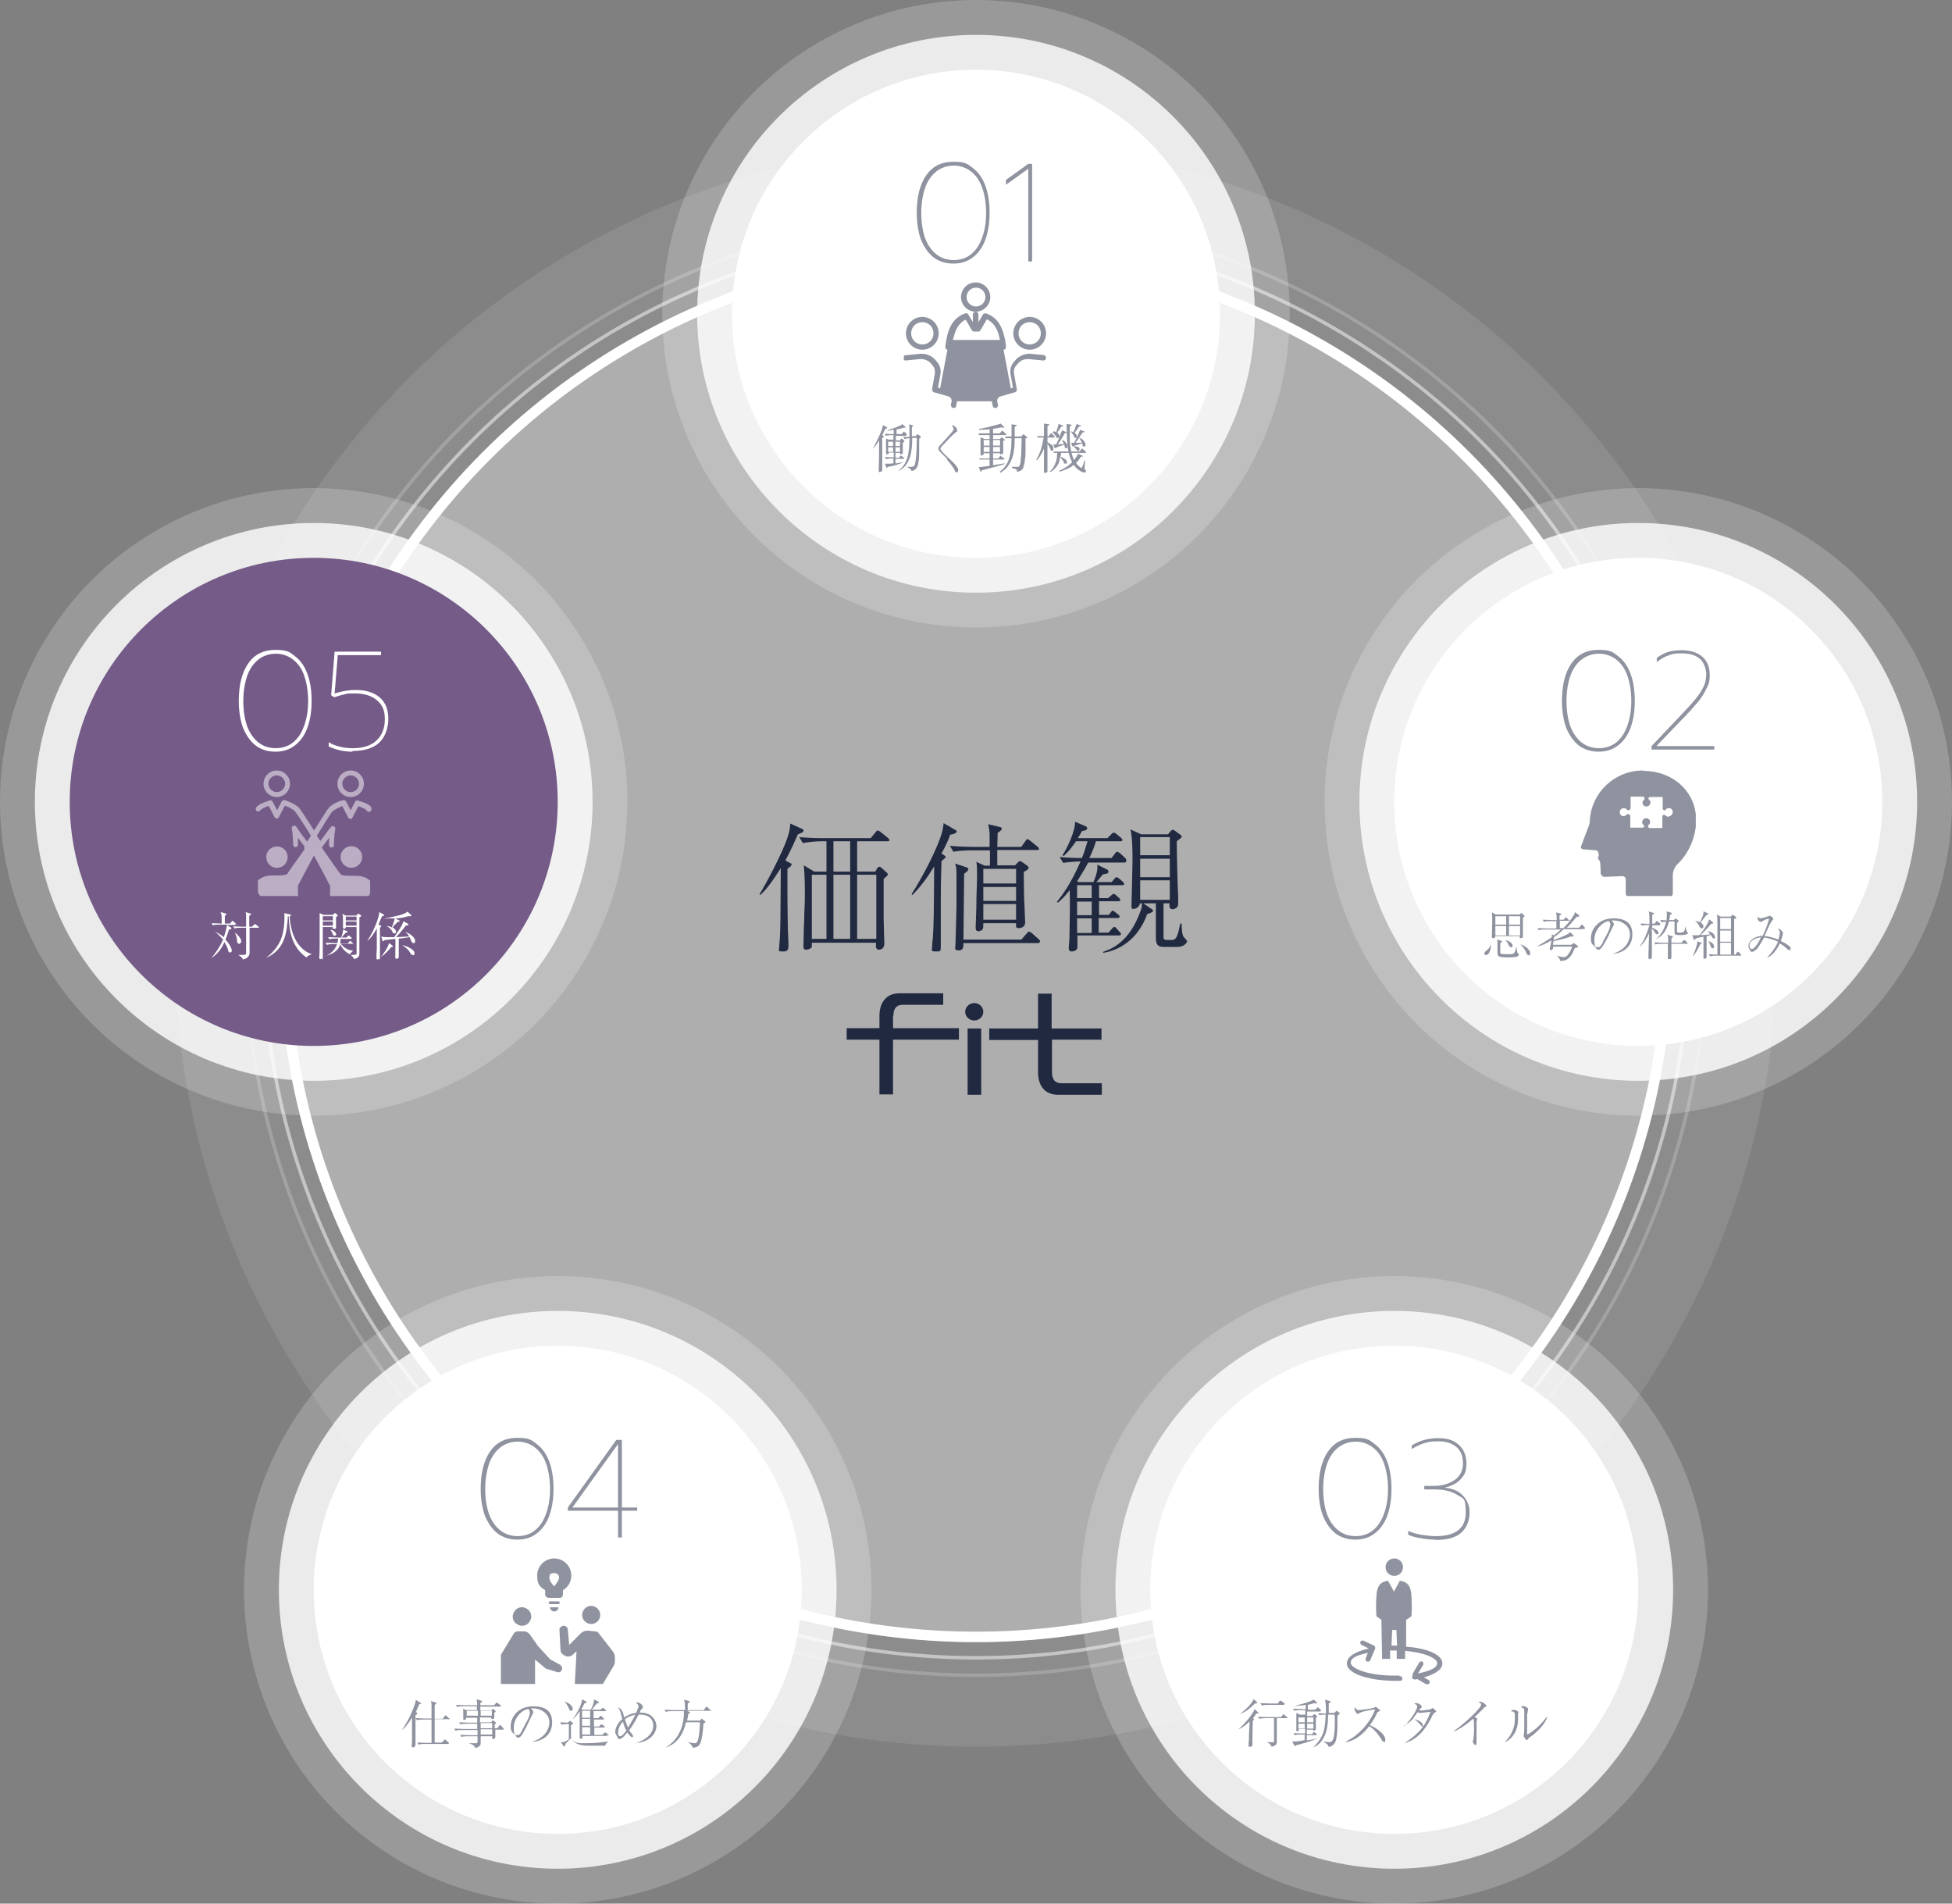
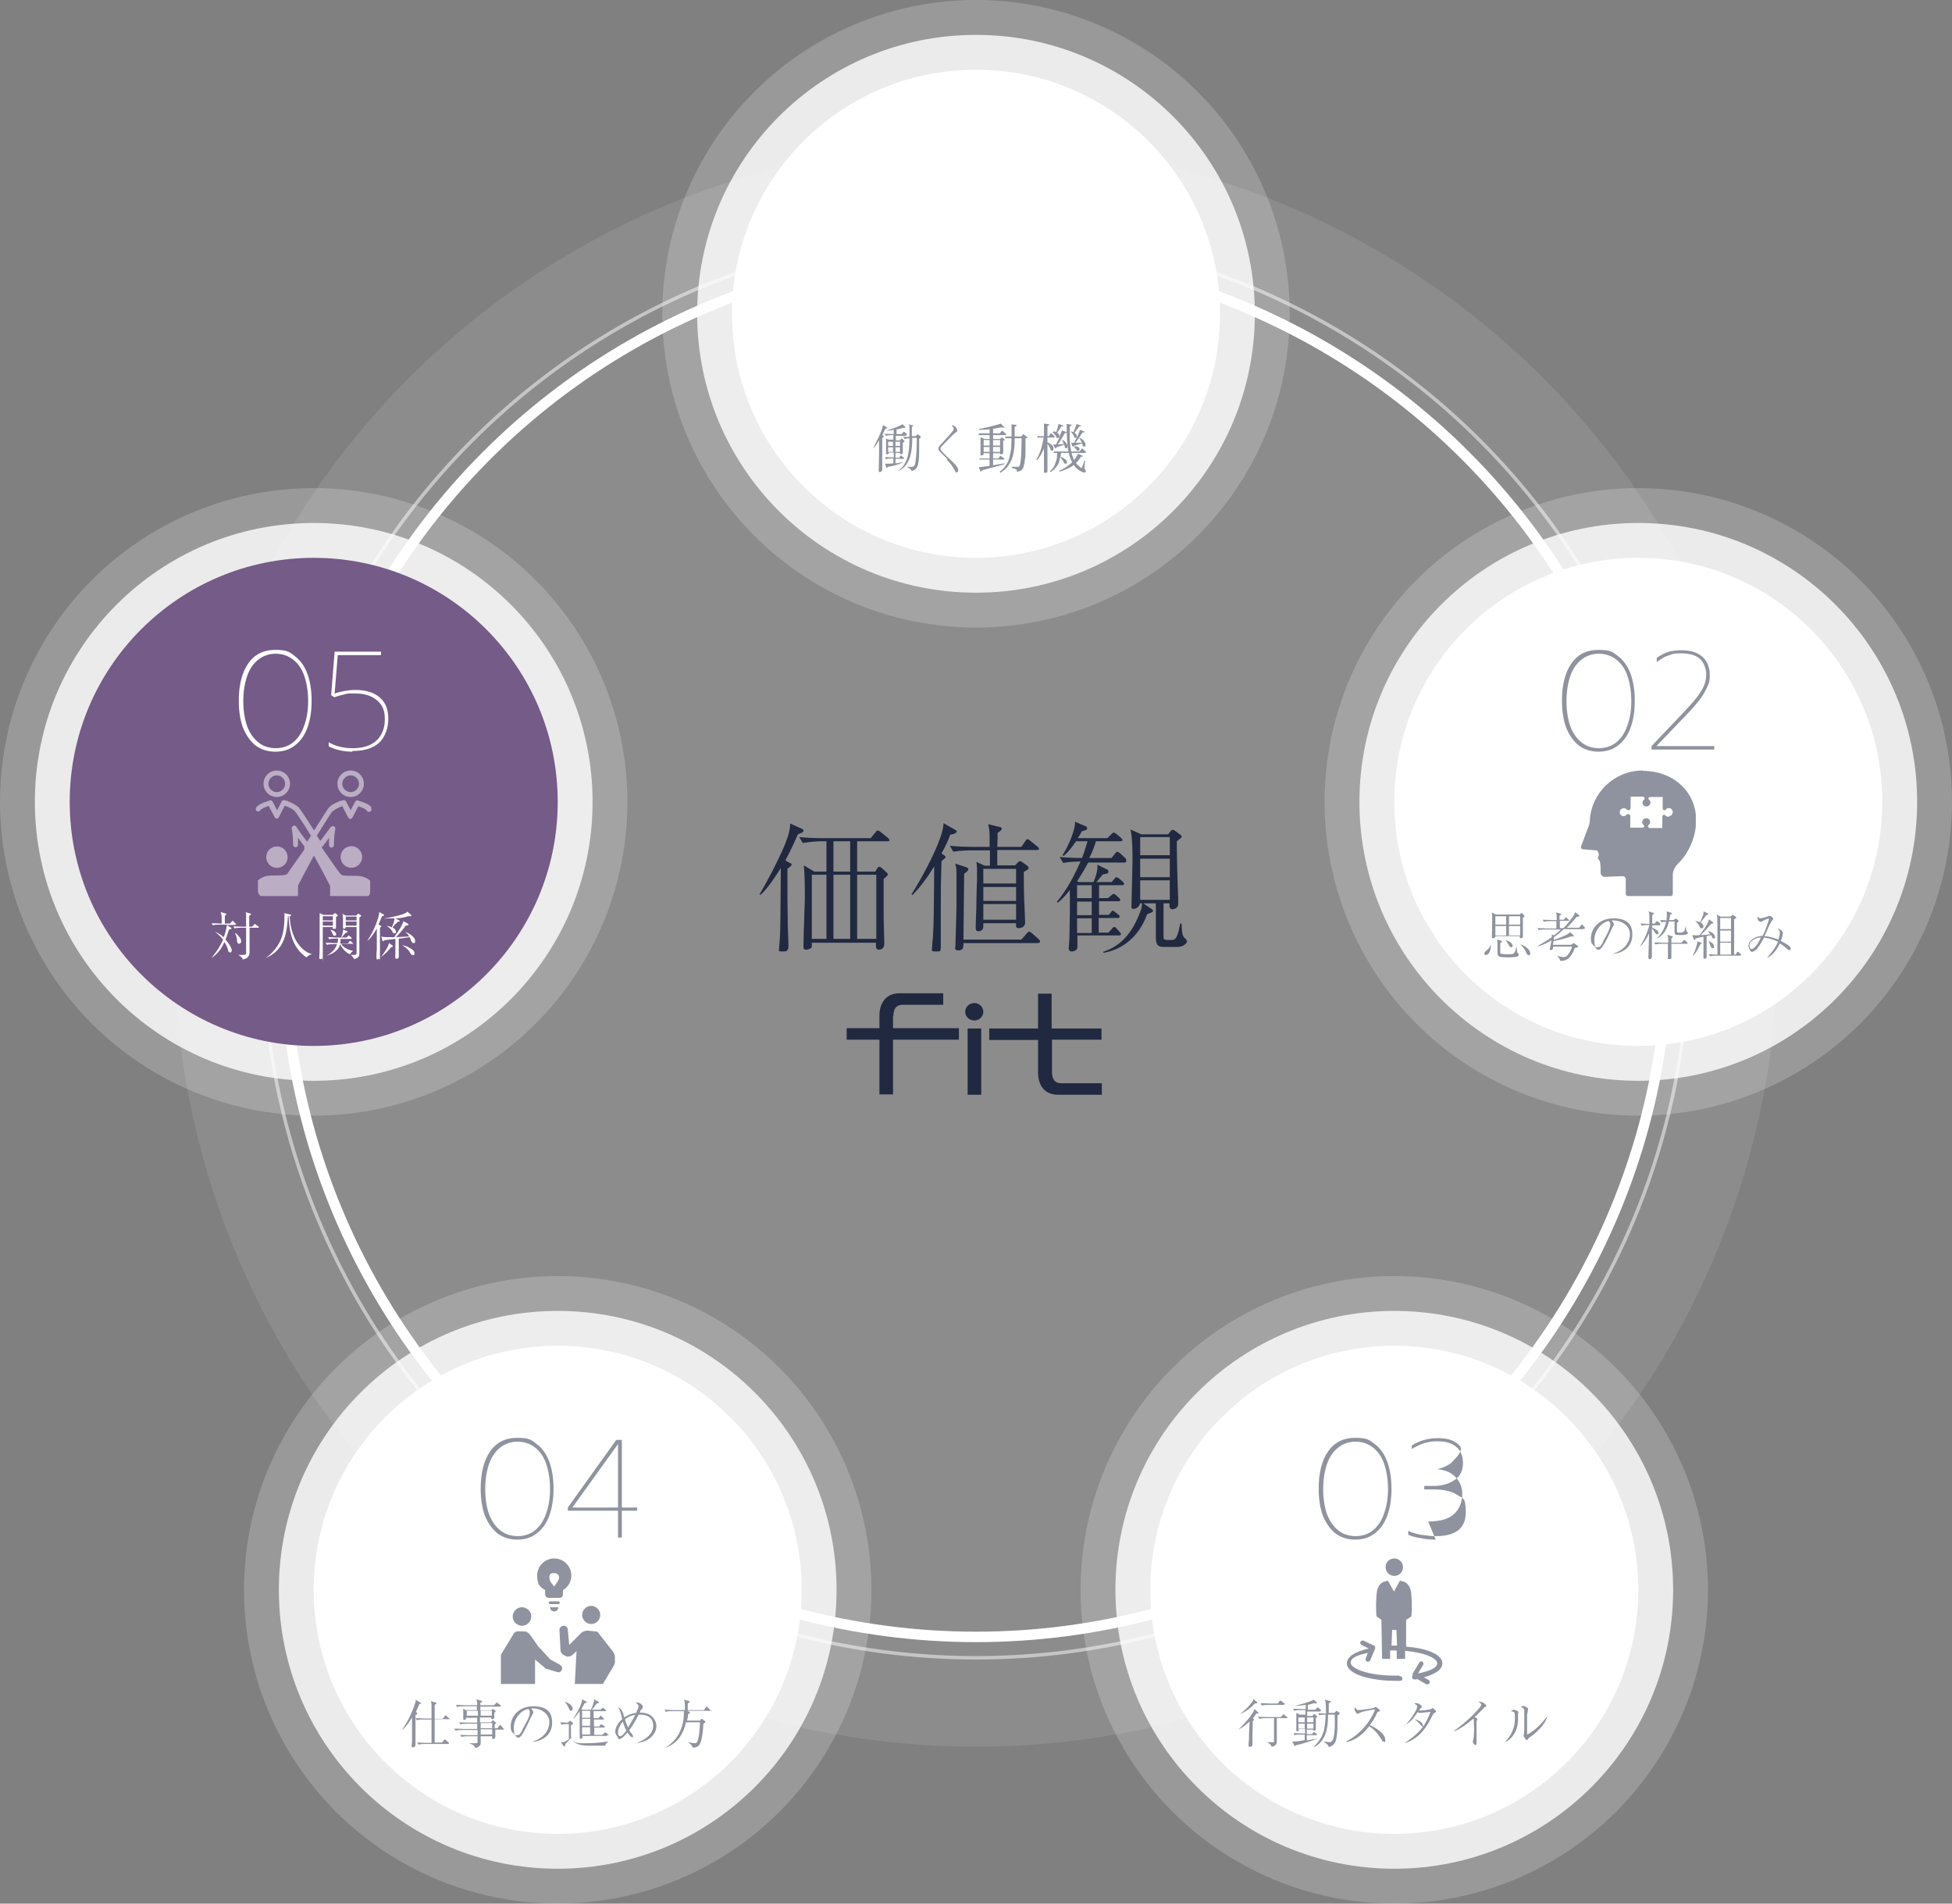
<svg xmlns="http://www.w3.org/2000/svg" version="1.1" viewBox="0 0 560 546">
  <rect x="0" y="0" width="560" height="546" fill="#808080" stroke="none" />
  <defs>
    <style>
      .cls-1, .cls-2, .cls-3, .cls-4, .cls-5, .cls-6 {
        fill: #fff;
      }

      .cls-1, .cls-7 {
        fill-opacity: .5;
      }

      .cls-8 {
        clip-path: url(#clippath-4);
      }

      .cls-9 {
        stroke: #fff;
        stroke-width: 3px;
      }

      .cls-9, .cls-10, .cls-11, .cls-12 {
        fill: none;
      }

      .cls-3 {
        fill-opacity: .2;
      }

      .cls-11 {
        stroke-opacity: .5;
      }

      .cls-11, .cls-12 {
        stroke: #fffcfc;
      }

      .cls-13 {
        clip-path: url(#clippath-1);
      }

      .cls-4 {
        fill-opacity: .8;
      }

      .cls-7, .cls-14 {
        fill: #202940;
      }

      .cls-15 {
        clip-path: url(#clippath-3);
      }

      .cls-5 {
        fill-opacity: .3;
      }

      .cls-16 {
        fill: #755b88;
      }

      .cls-12 {
        stroke-opacity: .2;
      }

      .cls-17 {
        clip-path: url(#clippath-2);
      }

      .cls-6 {
        fill-opacity: .1;
      }

      .cls-18 {
        clip-path: url(#clippath);
      }
    </style>
    <clipPath id="clippath">
-       <rect class="cls-10" x="259.3" y="81" width="41.4" height="36" />
-     </clipPath>
+       </clipPath>
    <clipPath id="clippath-1">
      <rect class="cls-10" x="143.6" y="447" width="32.8" height="36" />
    </clipPath>
    <clipPath id="clippath-2">
      <rect class="cls-10" x="386.2" y="447" width="27.6" height="36" />
    </clipPath>
    <clipPath id="clippath-3">
      <rect class="cls-10" x="453.5" y="221" width="33" height="36" />
    </clipPath>
    <clipPath id="clippath-4">
      <rect class="cls-10" x="73.3" y="221" width="33.4" height="36" />
    </clipPath>
  </defs>
  <g>
    <g id="_レイヤー_1" data-name="レイヤー_1">
      <circle class="cls-6" cx="280" cy="271" r="230" />
-       <circle class="cls-12" cx="280" cy="271" r="209.5" />
      <circle class="cls-11" cx="280" cy="271" r="204.5" />
-       <circle class="cls-5" cx="280" cy="271" r="200" />
      <circle class="cls-9" cx="280" cy="271" r="198.5" />
      <path class="cls-14" d="M255.2,240.9c0,.4-.3.4-.6.4h-8.7v8.7h5.2l.6-1c.1-.2.4-.4.6-.4s.5.2.7.4l1.2,1.1c.3.2.5.5.5.7s0,.3-1.2,1.3c0,2.6,0,8.8,0,11.1,0,1.2.2,7.1.2,7.4,0,1.6-1.1,1.8-1.6,1.8s-.8-.5-.8-.8,0-1.1,0-1.2h-18.4c0,.7,0,1,0,1.2-.2.5-1.1.8-1.6.8-.8,0-.8-.6-.8-.8s.1-6.1.2-7.2c0-2.4.2-5,.2-7.1s0-6.3-.3-9.1l3,1.8h3.5v-8.7h-1.6c-1.3,0-3.5.2-5.2.5l-1-1.7c2.2.2,4.4.3,6.7.3h13.8l1.4-1.7c.2-.3.4-.5.6-.5s.6.3.8.4l2.1,1.7c.2.2.4.3.4.6ZM243.9,269.3v-18.4h-4.8v18.4h4.8ZM243.9,250v-8.7h-4.8v8.7h4.8ZM251.4,269.3v-18.4h-5.5v18.4h5.5ZM237.1,269.3v-18.4h-4.2v18.4h4.2ZM230.5,238.3c0,.5-1.2.8-1.6,1-1,2.2-1.7,4-3.6,7.5l1.3.7c.4.2.5.2.5.4,0,.4-.3.6-1.2,1.3,0,7.6,0,11.2.1,15.9,0,1.8.2,4.5.2,6.2s-.8,1.6-1.9,1.6-.8-.2-.8-.8.2-2.2.2-2.6c.2-2.9.2-5.8.3-20.5-1.1,1.7-2.2,3.4-3.5,5.1-1.2,1.5-1.9,2.2-2.4,2.6l-.2-.2c2.2-3.6,6.6-12,8-16.2.2-.6.8-2.4.8-4.1l3.3,1.5c.3.1.5.2.5.5ZM298.1,243.4c0,.4-.3.4-.6.4h-11.4v4.4h5.1l.8-.8c.2-.3.4-.4.6-.4s.4.1.7.3l1.4,1c.2.2.4.4.4.6,0,.4-.4.6-1.4,1.2,0,4.2.1,8.4.2,9.5,0,.8.2,4.3.2,5,0,1-.8,1.6-1.8,1.6s-.8-.5-.8-1.4h-9.4c0,1.2,0,1.4-.2,1.7-.2.4-.8.6-1.2.6-.8,0-.8-.7-.8-1.1,0-.9.2-5,.2-5.8,0-4,.2-7,.2-8.1,0-3,0-3.9-.2-4.9l2.4,1.1h1.5v-4.4h-5.4c-1.2,0-3.5.1-5.1.4l-1-1.7c2.2.2,4.4.3,6.6.3h4.8c0-.6,0-3,0-3.5,0-1.2-.2-1.8-.4-3l3.3.8c.2,0,.6.2.6.5s-.4.7-1.2,1.2c0,.8,0,1.5-.1,4h6.9l1.2-1.7c.2-.4.4-.5.6-.5s.6.3.7.4l2.1,1.7c.2.2.4.3.4.6ZM291.5,258.4v-4h-9.4v4h9.4ZM291.5,253.4v-4.2h-9.4v4.2h9.4ZM291.5,263.8v-4.5h-9.4v4.5h9.4ZM298.3,270.1c0,.4-.4.4-.6.4h-21.3c0,1.1,0,2.1-1.4,2.1s-.9-.9-.9-1.4.3-9.8.3-11c0-1.4,0-8.3,0-9.9s-.2-1.9-.4-2.6l3.1,1c.5.2.7.3.7.6,0,.4-.5.8-1.2,1.3-.1,7.6-.1,8.7-.2,18.9h16.6l1.6-1.8c.3-.3.4-.5.6-.5s.6.3.8.4l2,1.8c.2.2.4.4.4.6ZM274.5,238.4c0,.2-.2.8-1.9,1-.4,1.2-1.1,2.9-2.5,5.4l.6.4c.3.2.6.4.6.6s-.7.8-1.2,1.2c0,1.7-.2,4-.2,11.1s0,11.1,0,13,0,1.8-1.5,1.8-1-.4-1-1.1.1-2.1.2-2.4c.3-4.8.3-6.6.4-20.9-1.8,3-3.8,5.7-6.2,8.2l-.3-.2c3.4-5.4,6.1-10.8,7.6-14.5,1.4-3.5,1.5-4.8,1.6-5.9l3.3,1.9c.4.2.5.4.5.5ZM323.1,247c0,.4-.5.4-.6.4h-10.3c-1.2,2.2-2,3.5-3.2,5.4l.5.2h4.2c1.2-2.9,1.2-4,1.1-5l.4.2,2.2,1.1c.3.1.6.3.6.7,0,.6-.6.6-1.6.8-1.4,1.6-1.4,1.8-1.9,2.2h4.4l.8-.9c.1-.2.4-.5.6-.5s.6.3.8.4l1,.9c.2.2.4.4.4.6,0,.4-.4.4-.6.4h-6.6v3.7h2.6l.8-.7q.5-.5.8-.5c.2,0,.3,0,.7.4l.8.7c0,0,.4.4.4.6,0,.4-.4.4-.6.4h-5.5v3.9h2.8l.5-.6c.2-.3.4-.6.6-.6s.6.3.7.4l.9.7c.2.1.4.4.4.6,0,.4-.4.4-.6.4h-5.4v4.2h2.8l.9-1c.4-.5.5-.6.8-.6s.3,0,.7.5l.8.9c.2.2.4.4.4.6,0,.4-.4.4-.6.4h-11.9c0,1.6,0,3.2,0,3.3,0,1.3-1.6,1.3-1.7,1.3-.8,0-.8-.8-.8-1,0-.4.2-2.3.2-2.7.1-3.5.2-10.8.1-13.9-1.6,2.1-2.6,2.9-3.4,3.6l-.3-.2c1.6-2,4-5.2,6.8-11.6-1.8,0-3.8.2-5,.4l-1-1.7c1.9.2,4.5.3,6.4.3.3-.7.8-2.1,1.6-4.8h-3.3c-1.2,1.7-1.9,2.7-3.5,4.2l-.4-.2c1.6-2.4,3.8-7.4,3.6-9.6l3.1,1.3c.4.2.4.5.4.6,0,.4-.5.6-1.5.8-.4.8-.7,1.2-1.2,2h8.5l1.1-1.1c.2-.2.5-.5.7-.5s.5.2.8.4l1.3,1.1c.2.2.4.4.4.6,0,.4-.4.4-.6.4h-7c-.4,1.4-.9,2.8-1.9,4.8h6.4l1-1.3c.3-.4.4-.5.6-.5s.6.3.8.4l1.4,1.3c.2.2.4.4.4.6ZM313.2,262.5v-3.9h-4.2v3.9h4.2ZM313.2,257.6v-3.7h-4.2v3.7h4.2ZM313.2,267.6v-4.2h-4.2v4.2h4.2ZM340.6,269.8c0,.6-.9,1.8-2.8,1.8h-3.7c-1.2,0-2.5,0-2.5-2.5s0-8.6,0-10h-3.6l2.2,1.5c.5.3.6.5.6.6,0,.3,0,.4-1.7,1-2.2,6.2-6.9,10.2-12.6,11.1v-.3c2.9-1,7.6-3.1,10.7-11.7.3-.8.4-1.2.4-2.2h-.6c0,1-1.2,1.6-1.8,1.6s-.6-.2-.6-.8.3-11,.3-13,0-6.9-.6-9l3.1,1.4h7.7l.8-1c.2-.2.4-.3.6-.3s.5.2.6.3l1.5,1.1c.3.2.4.4.4.6s-.1.3-.4.5c-.2.2-.9.7-1,.8,0,3.7.2,11.9.4,16,0,.6,0,1.5,0,2,0,1.4-1.6,1.5-1.6,1.5-.9,0-.9-.8-.9-1v-.7h-1.7c0,2.4,0,6.1,0,8.5s0,1.2,0,1.4c0,.6.8.6.9.6h1.6c1.3,0,1.7-1.8,2.3-4.7h.4c0,2.1.2,3.6.8,4.1.4.4.6.5.6.8ZM335.6,251.6v-5.3h-8.5v5.3h8.5ZM335.6,258.1v-5.6h-8.5v5.6h8.5ZM335.6,245.3v-5.2h-8.5v5.2h8.5Z" />
      <path class="cls-14" d="M256.3,291.4c0-2,.8-3.2,2.6-3.2h11.7v-3.3h-12.6c-3.9,0-5.7,2.9-5.7,6.4v3.6h-9.4v3.3h9.4v15.7h3.9v-15.7h18.9v-3.3h-18.9v-3.6Z" />
      <path class="cls-14" d="M316,298.3v-3.3h-14.3v-10h-3.9v10h-14v3.3h14v9.3c0,3.6,1.8,6.4,5.7,6.4h12.6v-3.3h-11.7c-1.8,0-2.6-1.2-2.6-3.2v-9.3h14.3Z" />
      <path class="cls-14" d="M281.5,295h-3.9v19h3.9v-19Z" />
      <path class="cls-14" d="M279.5,287.7c-1.4,0-2.6,1.1-2.6,2.5s1.2,2.5,2.6,2.5,2.6-1.1,2.6-2.5-1.2-2.5-2.6-2.5Z" />
      <circle class="cls-3" cx="280" cy="90" r="90" />
      <circle class="cls-4" cx="280" cy="90" r="80" />
      <circle class="cls-2" cx="280" cy="90" r="70" />
-       <path class="cls-7" d="M273.5,75.6c-2.2,0-4.1-.6-5.7-1.8-1.5-1.2-2.7-2.9-3.6-5.1-.8-2.2-1.2-4.8-1.2-7.7,0-4.5.9-8.1,2.7-10.7,1.8-2.6,4.4-3.9,7.8-3.9s4.1.6,5.6,1.8c1.6,1.2,2.8,2.9,3.6,5.1.8,2.2,1.2,4.8,1.2,7.7s-.4,5.5-1.2,7.7c-.8,2.2-2,3.9-3.6,5.1-1.5,1.2-3.4,1.8-5.6,1.8ZM273.5,74.6c1.9,0,3.6-.5,5-1.6s2.5-2.7,3.2-4.7c.8-2.1,1.2-4.5,1.2-7.2s-.4-5.2-1.1-7.2-1.8-3.6-3.2-4.7c-1.4-1.1-3.1-1.7-5-1.7s-3.6.6-5,1.7c-1.4,1.1-2.5,2.7-3.2,4.7s-1.1,4.5-1.1,7.2.4,5.2,1.1,7.2c.8,2.1,1.9,3.6,3.3,4.7s3.1,1.6,5,1.6ZM295,48.4l-6.4,4.6v-1.4l6.4-4.6h1.1v28h-1.1v-26.6Z" />
      <g class="cls-18">
        <g>
-           <path class="cls-7" d="M264.6,100.3c2.6,0,4.7-2.1,4.7-4.7s-2.1-4.7-4.7-4.7-4.7,2.1-4.7,4.7,2.1,4.7,4.7,4.7ZM264.6,92.4c1.8,0,3.2,1.4,3.2,3.2s-1.4,3.2-3.2,3.2-3.2-1.4-3.2-3.2,1.4-3.2,3.2-3.2Z" />
          <path class="cls-7" d="M295.4,100.3c2.6,0,4.7-2.1,4.7-4.7s-2.1-4.7-4.7-4.7-4.7,2.1-4.7,4.7,2.1,4.7,4.7,4.7ZM295.4,92.4c1.8,0,3.2,1.4,3.2,3.2s-1.4,3.2-3.2,3.2-3.2-1.4-3.2-3.2,1.4-3.2,3.2-3.2Z" />
          <path class="cls-7" d="M300,101.9l-4.1-.4c-1.7-.2-3.5.5-4.6,1.8l-.5.6c-.8,1-1.1,2.2-.9,3.4l.7,3.9-.6.2-2.1-11.1c.2,0,.3,0,.5-.2.1-.1.2-.3.2-.6,0,0,0-1.2-.5-3.1-.8-3.4-2.5-5.6-5.2-6.5-.3-.1-.7,0-.9.3l-1.3,2.2v-2.2c0-.4-.3-.8-.8-.8,2.3,0,4.2-1.9,4.2-4.2s-1.9-4.2-4.2-4.2-4.2,1.9-4.2,4.2,1.9,4.2,4.2,4.2c-.4,0-.8.3-.8.8v2.2l-1.3-2.2c-.2-.3-.6-.5-.9-.3-2.7.9-4.4,3.1-5.2,6.5-.4,1.9-.5,3.1-.5,3.1,0,.2,0,.4.2.6.1.1.3.2.4.2l-2.1,11.1-.6-.2.7-3.9c.2-1.2-.1-2.5-.9-3.4l-.5-.6c-1.1-1.3-2.8-2-4.6-1.8l-4.1.4c-.4,0-.7.4-.7.8,0,.4.4.7.8.7l4.1-.4c1.2-.1,2.5.4,3.2,1.3l.5.6c.5.6.7,1.4.6,2.2l-.8,4.5c0,.4.2.8.5.9l4.2,1.2c.6.2,1,.8.9,1.5l-.2.9c0,.4.2.8.6.9,0,0,.1,0,.2,0,.4,0,.7-.2.7-.6l.2-.9c0-.1,0-.3,0-.4h10.1c0,.1,0,.3,0,.4l.2.9c0,.4.4.6.7.6s.1,0,.2,0c.4,0,.7-.5.6-.9l-.2-.9c-.1-.7.3-1.3.9-1.5l4.2-1.2c.4-.1.6-.5.5-.9l-.8-4.5c-.1-.8,0-1.6.6-2.2l.5-.6c.8-1,2-1.4,3.2-1.3l4.1.4c.4,0,.8-.3.8-.7,0-.4-.3-.8-.7-.8h0ZM277.3,85.2c0-1.5,1.2-2.7,2.7-2.7s2.7,1.2,2.7,2.7-1.2,2.7-2.7,2.7-2.7-1.2-2.7-2.7ZM277,91.6l1.8,3.1c.1.2.4.4.7.4h1.1c.3,0,.5-.1.7-.4l1.8-3.1c1.8.8,3,2.5,3.6,5.1,0,.3.1.6.2.8h-13.5c0-.3.1-.5.2-.8.6-2.6,1.8-4.3,3.6-5.1h0Z" />
        </g>
      </g>
      <circle class="cls-3" cx="160" cy="456" r="90" />
      <circle class="cls-4" cx="160" cy="456" r="80" />
      <circle class="cls-2" cx="160" cy="456" r="70" />
      <path class="cls-7" d="M148.4,441.6c-2.2,0-4.1-.6-5.7-1.8-1.5-1.2-2.7-2.9-3.6-5.1-.8-2.2-1.2-4.8-1.2-7.7,0-4.5.9-8.1,2.7-10.7,1.8-2.6,4.4-3.9,7.8-3.9s4.1.6,5.6,1.8c1.6,1.2,2.8,2.9,3.6,5.1.8,2.2,1.2,4.8,1.2,7.7s-.4,5.5-1.2,7.7c-.8,2.2-2,3.9-3.6,5.1-1.5,1.2-3.4,1.8-5.6,1.8ZM148.4,440.6c1.9,0,3.6-.5,5-1.6,1.4-1.1,2.5-2.7,3.2-4.7.8-2.1,1.2-4.5,1.2-7.2s-.4-5.2-1.1-7.2c-.7-2.1-1.8-3.6-3.2-4.7-1.4-1.1-3.1-1.7-5-1.7s-3.6.6-5,1.7c-1.4,1.1-2.5,2.7-3.2,4.7-.7,2.1-1.1,4.5-1.1,7.2s.4,5.2,1.1,7.2c.8,2.1,1.9,3.6,3.3,4.7,1.4,1.1,3.1,1.6,5,1.6ZM177.3,433.3h-14.4v-.9l13.9-19.4h1.6v19.4h4.4v.9h-4.4v7.7h-1.1v-7.7ZM177.3,432.4v-18.2l-13.1,18.2h13.1Z" />
      <g class="cls-13">
        <g>
          <path class="cls-7" d="M156.4,456.1v1.2c0,.6.5,1,1.1,1h3.1c.6,0,.9-.5.9-1v-1.2c1.5-.9,2.4-2.4,2.4-4.2,0-2.7-2.2-4.9-4.9-4.9s-4.9,2.2-4.9,4.9.9,3.3,2.3,4.2h0ZM159,451.2c.8,0,1.4.5,1.4,1.3s-1.4,2.5-1.4,2.5c0,0-1.4-1.3-1.4-2.5s.6-1.3,1.4-1.3Z" />
          <path class="cls-7" d="M159,462.2c.7,0,1.2-.6,1.2-1.2h-2.4c0,.7.6,1.2,1.2,1.2h0Z" />
          <path class="cls-7" d="M160.6,459.7c0-.2-.2-.4-.4-.4h-2.4c-.2,0-.4.2-.4.4s.2.4.4.4h2.4c.2,0,.4-.2.4-.4Z" />
          <path class="cls-7" d="M152,465c.8-1.2.4-2.9-.9-3.6-1.2-.8-2.9-.4-3.6.9-.8,1.2-.4,2.9.9,3.6,1.2.8,2.9.4,3.6-.9Z" />
          <path class="cls-7" d="M169.6,465.8c1.5,0,2.6-1.2,2.6-2.6s-1.2-2.6-2.6-2.6-2.6,1.2-2.6,2.6,1.2,2.6,2.6,2.6Z" />
          <path class="cls-7" d="M160.7,477.5l-2.8-1.5-3.5-3.8-2.4-3.4c-.4-.5-1-.9-1.7-.9h-1.7c-.5,0-1.1.3-1.3.8l-3.4,5.6c-.2.2-.2.5-.2.8v7.9h9.8v-7l3.1,2.6,3.3,1c.5.2,1.1-.1,1.3-.7.2-.5,0-1.1-.5-1.3h0Z" />
          <path class="cls-7" d="M175.6,473.4l-4.2-5.4-2.7-.3c-.7,0-1.5.2-2,.7l-3.4,3.4-.4-4.4c0-.6-.6-1.1-1.2-1.1s-1.3.6-1.2,1.3l.3,5.7c0,.5.3,1,.8,1.3l.5.3c.6.4,1.5.3,2.1-.2l1.2-1.1-.5,9.5h8l3.1-5.2c.8-1.4.7-3.1-.3-4.4h0Z" />
        </g>
      </g>
      <path class="cls-7" d="M129.2,492.9c0,.1-.1.2-.2.2h-4.3c0,1.2,0,1.7,0,6.7h2.1l.6-.7c.2-.2.2-.2.2-.2s.1,0,.3.2l.8.7c0,0,.1.1.1.2s-.1.2-.2.2h-6.6c-.5,0-1.3,0-1.9.2l-.4-.6c1.1,0,2.2.1,2.5.1h1.6c0-5,0-5.5,0-6.7h-2.3c-.5,0-1.4,0-1.9.2l-.4-.6c1.1,0,2.2.1,2.5.1h2.1c0-.6,0-3.2,0-3.7,0-.7-.1-1-.2-1.3l1.3.4c.2,0,.3,0,.3.2s-.2.3-.5.5c0,.6,0,1.5,0,2.1s0,1.3,0,1.9h2.3l.6-.8c0-.1.1-.2.2-.2s.2,0,.3.2l.9.8c0,0,.1.1.1.2ZM120.9,488.4c0,0,0,.1,0,.2,0,0-.3.1-.6.2-.2.4-.5,1.2-1,2.3h.2c.1.2.2.3.2.4,0,.2-.2.3-.5.4,0,2.2,0,4.2,0,6.3,0,.4,0,1.9,0,2.2,0,.7-.6.8-.7.8-.4,0-.4-.3-.4-.4,0-.2.1-1.2.1-1.4,0-1.5,0-2,0-6.8-.4.7-1.6,2.6-2.7,3.5h-.1c1.5-2.3,2.7-4.5,3.7-7.6.2-.6.2-.7.1-1l1.3.8c.2,0,.2.1.2.3ZM144.6,495.9c0,.1-.1.2-.2.2h-2.3c0,.3,0,1.8,0,2.1,0,.5-.5.6-.6.6-.3,0-.3-.2-.3-.3s0-.4,0-.5h-3.3c0,1.7,0,1.9,0,2.1,0,.5-.5,1-1.5,1.3-.2-.6-.6-1-1.9-1.4h0c1.1,0,1.6,0,1.8,0,.5,0,.6,0,.7-.3,0-.2,0-1.4,0-1.7h-2.7c-.5,0-1.4,0-1.9.2l-.4-.6c1.1,0,2.2.1,2.5.1h2.5c0-.4,0-1,0-1.5h-4.4c-.5,0-1.3,0-1.9.2l-.4-.6c1.1,0,2.2.1,2.5.1h4.1v-1.5h-2.9c-.5,0-1.3,0-1.9.2l-.4-.6c1.1,0,2.2.1,2.5.1h2.7v-1.4h-3.2c0,.2,0,.3,0,.3-.1.2-.3.3-.5.3s-.3,0-.3-.3,0-.5,0-.6c0-.2,0-.6,0-1.1,0-.8,0-1-.1-1.2l.9.4h3.1c0-.2,0-1,0-1.1h-3.8c-.5,0-1.4,0-1.9.2l-.3-.6c1.1,0,2.2.1,2.5.1h3.6c0-.4,0-.9-.2-1.7l1.4.4c0,0,.2,0,.2.2s-.1.3-.5.4c0,.3,0,.4,0,.7h3.9l.6-.6c.1-.2.2-.2.2-.2s.1,0,.3.2l.8.6c0,0,.1.1.1.2s-.1.2-.2.2h-5.7c0,.2,0,1,0,1.1h3.1l.3-.3c0,0,.1-.1.2-.1s.1,0,.2,0l.5.5c.1.1.1.2.1.2,0,.1-.1.2-.4.3,0,.2,0,.2,0,.6,0,.1,0,.8,0,.8,0,.4-.4.5-.6.5s-.3-.2-.3-.5h-3.2v1.4h3.1l.4-.4c.2-.1.2-.2.2-.2.1,0,.2.1.3.2l.5.4c0,0,.1.2.1.2,0,0,0,.2-.4.4,0,.2,0,1,0,1.1h.8l.5-.7c.1-.1.1-.2.2-.2s.2,0,.3.1l.6.7c.1.1.1.2.1.2ZM141.1,492.1v-1.4h-3.2v1.4h3.2ZM137.1,492.1v-1.4h-3.2v1.4h3.2ZM141.2,495.7v-1.5h-3.3v1.5h3.3ZM141.2,497.5v-1.5h-3.3v1.5h3.3ZM152.9,499.7v-.2c4.5-1.5,4.7-4.8,4.7-5.5,0-2.6-2.5-4-4.7-4s-.4,0-.6,0c.7.6.7,1.1.7,1.1,0,.2,0,.2-.4.9-1.8,3.8-2,4.2-2.8,5.5,0,.1-.6.8-.9.9,0,0-.2,0-.3,0-.3,0-.4-.2-.9-.8-.1-.2-.2-.2-.4-.4-.6-.5-.8-1-.8-2,0-3,2.5-5.8,6.4-5.8s5.5,1.6,5.5,4.7-2.2,5.2-5.6,5.5ZM149.8,496.2l1.3-2.4c.5-.8.9-2,.9-2.6s-.3-.8-.4-1c-1.7.1-4.2,2.4-4.2,5.3s.7,2.1,1.3,2.1.2,0,.3-.1c.3-.3.6-.8.9-1.3ZM174.2,497.7c0,.2-.2.2-.2.2h-6.9c0,.4,0,.4,0,.5,0,.2-.3.3-.5.3-.3,0-.3-.2-.3-.3s0-.5,0-.6c0-.9,0-2.5,0-3.4s0-2.6,0-3.6c-.4.6-1.2,1.7-2,2.4h0c.3-.5,2.6-3.8,2.7-5.8l1.1.6c.1,0,.2.2.2.2,0,.2-.2.3-.6.3-.2.5-.5,1-.9,1.7l.4.2h2.3c.6-1.1.8-2.1.9-2.4,0-.2,0-.4,0-.6l1.3.7c0,0,.1.1.1.2,0,.2-.1.2-.6.3-.2.3-1.2,1.5-1.4,1.8h2.5l.4-.4c.2-.1.2-.2.2-.2s.2.1.3.2l.5.4c0,0,.2.1.2.2,0,.2-.2.2-.2.2h-3.4v2h1.4l.4-.5c.1-.1.2-.2.2-.2s.2.1.3.2l.5.5c0,0,.2.1.2.2,0,.2-.2.2-.2.2h-2.7v2h1.5l.3-.4c.1-.2.2-.2.3-.2s.2,0,.3.1l.6.4c0,0,.1.1.1.2,0,.2-.2.2-.2.2h-2.8v2.1h2.3l.5-.5c0,0,.2-.2.3-.2s.2.1.3.1l.6.5s.2.1.2.2ZM169.3,495v-2h-2.3v2h2.3ZM169.3,492.7v-2h-2.3v2h2.3ZM169.3,497.5v-2.1h-2.3v2.1h2.3ZM164.3,490.1c0,.3-.2.6-.5.6s-.3,0-.6-.7c-.3-.7-.7-1.4-1.2-1.9h0c.6.1,2.3.9,2.3,2ZM174.6,499.5c-.5.3-.8.6-1,1.2-.7,0-3.9,0-4.5,0-2.4,0-4.2-.3-5.3-2.2-.2.3-1.4,1.5-1.6,1.7,0,.5-.1.7-.3.7s-.1,0-.2-.1l-.8-1.1c.2,0,.4,0,.7,0,.4-.1.9-.4,1.6-.8v-4.4c-.9,0-1.7,0-2.1.2l-.4-.7c1,0,1.8.1,2.2.1l.4-.4c.1-.1.1-.1.2-.1s.1,0,.1,0l.7.5s.1.1.1.2c0,.2-.2.3-.6.5,0,.2,0,2.6,0,3.3.2,1.7,2.3,1.9,2.7,1.9.7,0,1.5,0,1.7,0,2.7,0,4.7-.3,6.2-.5h0ZM182.2,500.1h0c2.9-1,5.2-2.7,5.2-5.1s-1.8-3.3-4.2-3.2c-.7,1.4-1.5,2.9-2.7,4.5.1.2.3.4.4.6.4.4.7.8.7,1.1s0,.3-.2.3c-.4,0-1.1-.9-1.4-1.4-1,1.1-1,1.2-1.6,1.6,0,0-.4.3-.7.3s-.3,0-.4-.3c0,0-.3-.6-.4-.7-.3-.6-.4-.7-.4-1.1s.2-2.1,2-3.6c0-.2-.3-1.3-.4-1.6-.2-.8-.3-1.1-.8-1.8.5.1,1.2.8,1.5,1.8,0,.1.2.9.3,1.1.4-.3,1.6-1.1,3.4-1.3.7-1.6.7-1.7.7-1.9,0-.4-.3-.6-.8-1.1.1,0,.2,0,.4,0,.7,0,1.6.7,1.6,1.2s0,.4-.4.8c-.2.2-.3.4-.5.9,1.1,0,2.5.2,3.4,1,.8.7,1.4,1.7,1.4,2.9,0,2.1-1.9,4.6-6.1,4.9ZM182.4,491.8c-1.1.2-2.2.6-3.1,1.3.2.8.5,1.6.9,2.4.2-.4,1.3-2.2,1.5-2.6.3-.5.4-.9.6-1.1ZM179.7,496.4c-.4-.7-.8-1.8-1-2.6-1.1,1.2-1.4,2.5-1.4,3.2s.3,1,.6,1c.6,0,1.3-1,1.8-1.6ZM204.3,490.5c0,.1-.1.2-.2.2h-7l.7.3c.1,0,.1,0,.1.2,0,.2-.3.3-.5.5,0,.6-.1,1.1-.3,1.8h3.8l.2-.4c.1-.1.1-.1.2-.1s.2,0,.2.1l.8.6c0,0,.1.1.1.2,0,.1-.3.3-.6.5-.1,2.3-.5,4.9-1,5.8-.5,1-1.5,1-2,1.1-.3-.8-.7-1.1-1.5-1.6h0c1,.2,1.8.3,2,.3.5,0,.8-.2,1.1-1.6.3-1.4.4-3.8.4-4.4h-4c-.7,2.9-2,5.9-5.9,7.3h0c1.8-1.2,3.2-2.6,4-4.3.9-1.8,1.3-3.7,1.3-5.7s0-.3,0-.5h-3.3c-.5,0-1.4,0-1.9.2l-.4-.6c1.1,0,2.2.1,2.5.1h3.4c0-2.1,0-2.4-.3-3l1.5.4c0,0,.2.1.2.2s-.3.3-.6.5c0,.3,0,1.6,0,1.9h4.6l.6-.8c.1-.2.2-.2.2-.2s.1,0,.3.2l.8.8c.1,0,.1.1.1.2Z" />
      <circle class="cls-3" cx="400" cy="456" r="90" />
      <circle class="cls-4" cx="400" cy="456" r="80" />
      <circle class="cls-2" cx="400" cy="456" r="70" />
-       <path class="cls-7" d="M388.8,441.6c-2.2,0-4.1-.6-5.7-1.8-1.5-1.2-2.7-2.9-3.6-5.1-.8-2.2-1.2-4.8-1.2-7.7,0-4.5.9-8.1,2.7-10.7,1.8-2.6,4.4-3.9,7.8-3.9s4.1.6,5.6,1.8c1.6,1.2,2.8,2.9,3.6,5.1.8,2.2,1.2,4.8,1.2,7.7s-.4,5.5-1.2,7.7c-.8,2.2-2,3.9-3.6,5.1-1.5,1.2-3.4,1.8-5.6,1.8ZM388.8,440.6c1.9,0,3.6-.5,5-1.6s2.5-2.7,3.2-4.7c.8-2.1,1.2-4.5,1.2-7.2s-.4-5.2-1.1-7.2c-.7-2.1-1.8-3.6-3.2-4.7-1.4-1.1-3.1-1.7-5-1.7s-3.6.6-5,1.7c-1.4,1.1-2.5,2.7-3.2,4.7-.7,2.1-1.1,4.5-1.1,7.2s.4,5.2,1.1,7.2c.8,2.1,1.9,3.6,3.3,4.7s3.1,1.6,5,1.6ZM411.9,441.6c-1.4,0-2.8-.1-4.2-.4-1.4-.2-2.6-.5-3.7-1v-1.1c1.1.5,2.4.9,3.7,1.1,1.4.2,2.8.4,4.2.4,5.8,0,8.6-2.3,8.6-6.8s-.8-3.9-2.4-5c-1.6-1.1-3.9-1.6-6.8-1.6h-2.7v-1h2.7c2.4,0,4.4-.6,6-1.7,1.6-1.1,2.4-2.7,2.4-4.8s-.6-3.5-1.8-4.6c-1.2-1.1-3-1.7-5.3-1.7s-2.7.2-3.9.5c-1.1.3-2.3.9-3.7,1.7v-1c2.2-1.4,4.7-2.1,7.6-2.1s4.6.7,6,2c1.4,1.3,2.1,3.1,2.1,5.3s-.5,3.2-1.6,4.4c-1,1.2-2.6,2-4.7,2.5,2.2.2,4,.9,5.2,2.2,1.3,1.3,2,2.9,2,5s-.8,4.3-2.4,5.7c-1.5,1.4-4,2.1-7.4,2.1Z" />
+       <path class="cls-7" d="M388.8,441.6c-2.2,0-4.1-.6-5.7-1.8-1.5-1.2-2.7-2.9-3.6-5.1-.8-2.2-1.2-4.8-1.2-7.7,0-4.5.9-8.1,2.7-10.7,1.8-2.6,4.4-3.9,7.8-3.9s4.1.6,5.6,1.8c1.6,1.2,2.8,2.9,3.6,5.1.8,2.2,1.2,4.8,1.2,7.7s-.4,5.5-1.2,7.7c-.8,2.2-2,3.9-3.6,5.1-1.5,1.2-3.4,1.8-5.6,1.8ZM388.8,440.6c1.9,0,3.6-.5,5-1.6s2.5-2.7,3.2-4.7c.8-2.1,1.2-4.5,1.2-7.2s-.4-5.2-1.1-7.2c-.7-2.1-1.8-3.6-3.2-4.7-1.4-1.1-3.1-1.7-5-1.7s-3.6.6-5,1.7c-1.4,1.1-2.5,2.7-3.2,4.7-.7,2.1-1.1,4.5-1.1,7.2s.4,5.2,1.1,7.2c.8,2.1,1.9,3.6,3.3,4.7s3.1,1.6,5,1.6ZM411.9,441.6c-1.4,0-2.8-.1-4.2-.4-1.4-.2-2.6-.5-3.7-1v-1.1c1.1.5,2.4.9,3.7,1.1,1.4.2,2.8.4,4.2.4,5.8,0,8.6-2.3,8.6-6.8s-.8-3.9-2.4-5c-1.6-1.1-3.9-1.6-6.8-1.6h-2.7v-1h2.7c2.4,0,4.4-.6,6-1.7,1.6-1.1,2.4-2.7,2.4-4.8s-.6-3.5-1.8-4.6c-1.2-1.1-3-1.7-5.3-1.7s-2.7.2-3.9.5c-1.1.3-2.3.9-3.7,1.7v-1c2.2-1.4,4.7-2.1,7.6-2.1s4.6.7,6,2s-.5,3.2-1.6,4.4c-1,1.2-2.6,2-4.7,2.5,2.2.2,4,.9,5.2,2.2,1.3,1.3,2,2.9,2,5s-.8,4.3-2.4,5.7c-1.5,1.4-4,2.1-7.4,2.1Z" />
      <g class="cls-17">
        <g>
          <path class="cls-7" d="M401.4,480.6c-.5,0-.9,0-1.4,0-7.7,0-12.5-2.1-12.5-3.7s2.5-2.3,4.9-2.8l-.6,1.6c-.1.3,0,.7.4.9,0,0,.2,0,.3,0,.3,0,.5-.2.6-.4l1.4-3.3c.1-.3,0-.7-.3-.9l-3-1.4c-.3-.2-.7,0-.9.3-.2.3,0,.7.3.9l2.4,1.2h0c-.2-.1-.4-.2-.6-.1-3.9.9-6,2.4-6,4.2,0,3.2,7.1,5,13.8,5s1,0,1.5,0c.4,0,.7-.3.6-.7,0-.4-.3-.7-.7-.6h0Z" />
          <path class="cls-7" d="M403.4,472.2v-7.6c.1,0,1.5-1,1.5-1,0,0,.3-2,0-6.1-.2-3.1-1.6-3.9-3.3-4.1l-1.7,3.1s-1-1.8-1.7-3.1c-1.7.2-3.1,1-3.3,4.1-.3,4,0,6.1,0,6.1l1.4,1,.2,11.2h2.3v-2.4c.4,0,.7,0,1,0s.6,0,.9,0v2.4h2.4v-2.3c5.8.5,9.2,2.2,9.2,3.5s-1.7,2.2-5.5,3l1.5-2.5c.2-.3,0-.7-.2-.9-.3-.2-.7,0-.9.2l-1.9,3.2c0,.1-.1.3,0,.5-.1.1-.2.3-.2.6,0,.3.3.6.7.6s0,0,.1,0c.2,0,.4,0,.7-.1l2.6,1.5c.1,0,.2,0,.3,0,.2,0,.4-.1.6-.3.2-.3,0-.7-.2-.9l-1.4-.8c1.1-.3,2.1-.7,2.9-1.1,1.1-.6,2.4-1.5,2.4-2.9,0-2.7-4.9-4.4-10.4-4.8h0ZM400,472c-.3,0-.6,0-.8,0l.2-4.5h1.2l.2,4.5c-.3,0-.6,0-.8,0h0Z" />
          <path class="cls-7" d="M400,452c1.4,0,2.5-1.1,2.5-2.5s-1.1-2.5-2.5-2.5-2.5,1.1-2.5,2.5,1.1,2.5,2.5,2.5Z" />
        </g>
      </g>
      <path class="cls-7" d="M368.5,488.8c0,.1-.1.2-.2.2h-4.4c-.5,0-1.3,0-1.9.2l-.4-.7c1.1,0,2.2.1,2.5.1h2.5l.4-.6c.1-.2.2-.2.3-.2s.2,0,.3.1l.8.6c0,0,.2.1.2.2ZM369.4,492.7c0,.1-.2.1-.2.1h-2.9c0,4.3,0,4.8,0,5.9,0,.2,0,.9,0,1,0,1-1.3,1.3-1.5,1.3-.2-.8-1.1-1.2-1.4-1.3h0c.4,0,1,0,1.7,0s.4,0,.4-.3,0-5.9,0-6.6h-2.3c-.3,0-1.2,0-1.9.2l-.4-.6c.8,0,1.7.1,2.5.1h4.1l.5-.6c0-.1.1-.2.2-.2s.2.1.3.2l.7.6c0,0,.2.1.2.2ZM360.6,488.4c0,.2,0,.2-.6.2-1.9,2-3.2,2.6-4.2,3h0c1.8-1.4,3-2.8,3.4-3.4.2-.3.3-.4.4-.9l1,.9s.1,0,.1.2ZM361.1,491.3c0,.1-.1.2-.7.2-.2.3-.4.7-1,1.4h.2c0,.2.2.2.2.3s-.3.3-.4.4c0,1.3-.1,3.3-.1,4.6s0,1.8,0,2.1,0,.7-.7.7-.4-.2-.4-.3c0-.4,0-1.1.1-1.5,0-1.2,0-1.7.2-5.5,0,.1-1.8,1.8-3.2,2.3h0c2.1-1.9,3.4-3.6,4.2-4.9.2-.3.2-.4.4-.9l1,.9s.1.1.1.2ZM378.9,490.7c0,.1-.1.2-.2.2h-3.7v1.3h1.5l.3-.4c0,0,.1-.1.2-.1s0,0,.2,0l.6.5c0,0,.1.1.1.2s0,.1-.1.2c0,0-.2,0-.3.1,0,1.1,0,1.6,0,1.9,0,.1,0,1.2,0,1.2,0,.4,0,.4-.2.5-.1,0-.3.1-.4.1-.2,0-.2-.2-.2-.3h-1.8v1.3h1.5l.3-.4c0-.1.2-.2.2-.2s.1,0,.3.1l.5.4c0,0,.1.1.1.2s-.1.2-.2.2h-2.7v1.5c1.4-.2,2.1-.4,3.1-.6h0c-2,.9-5.6,1.9-6.3,2,0,.1,0,.2-.1.2,0,0,0,0-.1,0s-.1,0-.2-.2l-.6-1.1c.1,0,.2,0,.3,0,.5,0,1.6,0,3.3-.4v-1.6h-1c-.5,0-1.3,0-1.9.2l-.3-.6c.8,0,1.7.1,2.5.1h.8v-1.3h-1.8c0,.3,0,.5,0,.5-.1,0-.3.2-.5.2s-.2-.2-.2-.3c0-.1,0-.8,0-1v-2.4c0-.8,0-.9,0-1.6l1,.5h1.6v-1.3h-1.3c-.5,0-1.3,0-1.9.2l-.3-.6c.8,0,1.7.1,2.5.1h1.1v-1.2c-.9.1-2.2.3-3.2.3h0c1.5-.4,4.1-1,5.5-1.8l.8.7c0,0,.1,0,.1.2s-.1.2-.3.2-.2,0-.4-.1c-.6.2-1.3.3-1.9.5v1.4h2.1l.5-.5c0,0,.2-.2.2-.2s.2,0,.3.2l.6.5c0,0,.1.1.1.2ZM376.8,494v-1.4h-1.8v1.4h1.8ZM376.8,495.8v-1.4h-1.8v1.4h1.8ZM374.3,494v-1.4h-1.8v1.4h1.8ZM374.3,495.8v-1.4h-1.8v1.4h1.8ZM384.2,491.6c0,.1-.1.2-.5.5,0,3.6,0,4.6-.3,6.4-.1.7-.4,2.2-2.2,2.6-.1-.6-.6-1-1.6-1.6h0c.9.1,1.6.2,1.9.2s.8-.3,1-1c.5-1.7.5-4.6.4-6.9h-1.9c0,.9,0,3.1-.6,5.1-.6,1.9-1.8,3.6-3.7,4.3h0c.6-.6,2.4-2.2,3.1-4.8.3-1.1.5-3.4.5-4.6-.8,0-1.5,0-1.8.2l-.3-.6c.4,0,1.1,0,2.2.1,0-2.7-.1-3.4-.3-4l1.4.4c.1,0,.3.1.3.2s0,.2-.2.2c-.2.1-.2.1-.4.2,0,.1,0,2.5,0,2.8h1.6l.4-.4c0,0,.2-.2.2-.2s.1,0,.2.1l.6.4c0,0,.2.1.2.2ZM386.3,499.4h0c3.3-1.5,6.8-5.3,8.2-9.1-.5,0-2.5.4-2.9.5-.6.1-1.2.3-1.7.6-.2.1-.3.2-.4.2-.2,0-.5-.4-.6-.6-.1-.2-.3-.4-.3-.7s0-.4.1-.7c0,.1.1.3.3.5.3.3.4.4.7.4.7,0,3.7-.4,4.2-.6.2,0,.3-.1.6-.3.1,0,.2,0,.2,0,.1,0,1.2.8,1.2,1s0,.2-.6.4c0,0-.1.1-.2.2-.8,1.9-1.7,3-2.1,3.6,2,.9,4.4,2.6,4.4,4.1s0,.6-.5.6-.3-.1-.4-.3c-1-1.6-2-3-3.7-4.1-.9,1.2-3.1,3.9-6.6,4.6ZM402.8,495.2h0c2.5-2.5,3.8-5.2,3.8-5.7s-.6-.7-.9-.9c.2,0,.3-.1.6-.1.9,0,1.6.8,1.6,1s0,.3-.4.5c0,0-.1.1-.4.6.2,0,.3,0,.7,0,.7,0,1.7-.2,2.5-.3.1,0,.2-.1.5-.3.1,0,.2-.1.2-.1.1,0,.4.3.5.4.5.4.5.5.5.6s-.1.2-.3.3c-.3.1-.5.3-.9,1.1-1.1,2.4-2.6,4.4-3.9,5.5-1.7,1.5-3.3,2-4,2.2h0c3.5-2.3,4.7-3.9,5.3-4.7-.2,0-.3-.1-.6-.5-.9-1-1.2-1.3-2.2-1.9-1,1.2-2,1.7-2.5,2ZM408.3,495.2c.6-.9,1.3-2.1,2.1-4.2-.4,0-2.5.3-2.9.3s-.6-.1-.8-.2c-.4.5-.9,1.3-1.1,1.5-.1.2-.2.3-.3.4,1,.2,3,.7,2.9,2.1ZM417.1,496.5h0c3.6-2.6,6.4-5.4,7.6-7,.2-.3.2-.5.2-.6s0-.3-.2-.4c0,0-.5-.3-.6-.3.1,0,.3-.1.5-.1.6,0,1.2.4,1.5.7.2.2.3.3.3.5s0,.2-.3.3c-.2,0-.3.1-.7.6-1.6,1.6-1.8,1.8-2.4,2.3.3.1.8.3.8.6s-.1.4-.2.5c0,.2,0,.5,0,.9v5.1c0,.6,0,.9-.3.9-.5,0-.8-.9-.8-1s.2-.6.2-.7c.1-.5.2-2.1.2-2.7s-.1-2.6-.1-2.8c0-.1,0-.2-.2-.3-1.6,1.4-3.4,2.7-5.4,3.6ZM431.7,499.7h0c.9-.9,1.6-1.9,2.1-3,.8-1.7.8-3.1.8-4.3s0-1.4-1.1-1.6c.1-.2.4-.4.8-.4s1.3.4,1.3.7-.1.5-.1.6c0,.2,0,1.2,0,1.4,0,1.5-.3,3.2-1.5,4.8-.5.6-1.1,1.3-2.1,1.7ZM443.8,492.5h.1c-.8,2.2-2.5,3.8-4.2,5.2-.2.1-1,.7-1.1.8-.4.5-.4.6-.6.6-.3,0-.9-1.1-.9-1.2s.1-.5.1-.6c.1-.5.1-1.4.1-3.4s0-2.9,0-3.4c0-.3-.1-.5-1-.9.2,0,.4-.3.7-.3s1,.4,1.3.6c0,0,.1.2.1.3s-.1.5-.1.5c0,.2-.1.6-.2,1.1,0,1,0,4.3,0,5.4s0,.3,0,.3c.2,0,2.9-1.4,5.6-5Z" />
      <circle class="cls-3" cx="470" cy="230" r="90" />
      <circle class="cls-4" cx="470" cy="230" r="80" />
      <circle class="cls-2" cx="470" cy="230" r="70" />
      <path class="cls-7" d="M458.6,215.6c-2.2,0-4.1-.6-5.7-1.8-1.5-1.2-2.7-2.9-3.6-5.1-.8-2.2-1.2-4.8-1.2-7.7,0-4.5.9-8.1,2.7-10.7,1.8-2.6,4.4-3.9,7.8-3.9s4.1.6,5.6,1.8c1.6,1.2,2.8,2.9,3.6,5.1.8,2.2,1.2,4.8,1.2,7.7s-.4,5.5-1.2,7.7c-.8,2.2-2,3.9-3.6,5.1-1.5,1.2-3.4,1.8-5.6,1.8ZM458.6,214.6c1.9,0,3.6-.5,5-1.6,1.4-1.1,2.5-2.7,3.2-4.7.8-2.1,1.2-4.5,1.2-7.2s-.4-5.2-1.1-7.2c-.7-2.1-1.8-3.6-3.2-4.7-1.4-1.1-3.1-1.7-5-1.7s-3.6.6-5,1.7c-1.4,1.1-2.5,2.7-3.2,4.7-.7,2.1-1.1,4.5-1.1,7.2s.4,5.2,1.1,7.2c.8,2.1,1.9,3.6,3.3,4.7,1.4,1.1,3.1,1.6,5,1.6ZM473.8,214l7.6-8c2-2.1,3.5-3.7,4.5-4.9,1-1.1,1.9-2.4,2.6-3.7.7-1.3,1-2.7,1-4s-.6-3.4-1.8-4.4c-1.2-1.1-3-1.6-5.4-1.6s-2.5.2-3.6.6c-1.1.3-2.2,1-3.4,1.9v-1.2c1.1-.8,2.1-1.3,3.2-1.7,1.1-.3,2.4-.5,3.8-.5,2.6,0,4.6.6,6,1.8,1.4,1.2,2.2,3,2.2,5.2s-.3,2.7-1,4.1c-.6,1.3-1.5,2.7-2.6,4-1.1,1.3-2.6,3-4.6,5l-7.1,7.4h16.6v1h-18v-1Z" />
      <g class="cls-15">
        <path class="cls-7" d="M471.3,221c-8.1,0-14.7,6.3-15.2,14.2,0,.8-.2,1.5-.5,2.2l-2,5.3c-.2.4.1.9.6.9l3.7.3c.3,0,.6.3.6.6l.2.6-.3,1.2s.2.1.5.6c.3.5.3,3,.3,3v.7c.2.5.7,1,1.2.9l5.1-.2c.5,0,.9.4.9.9v4.1c0,.4.3.8.8.8h11.9c.4,0,.8-.3.8-.8v-5.2c0-1.2.5-2.4,1.4-3.3,3.2-3,5.3-7.9,5.3-12.5,0-8.4-6.8-14.2-15.2-14.2ZM478.7,234.3c-.3,0-.7-.2-.9-.4-.1-.2-.3-.2-.5-.2-.2,0-.4.3-.4.5v3.3h-3.6c-.3,0-.5-.2-.5-.5h0c0-.2,0-.3.2-.4.2-.2.4-.5.4-.8,0-.6-.5-1.2-1.2-1.1-.6,0-1,.5-1.1,1,0,.4.1.7.4.9,0,0,.2.2.2.3h0c0,.3-.2.5-.5.5h-3.5v-3.3c0-.3-.3-.6-.6-.6h0c-.2,0-.4,0-.5.2-.2.2-.5.4-.8.4-.7,0-1.2-.6-1.1-1.3,0-.5.5-.9,1-1,.4,0,.8.1,1,.4.1.1.3.2.5.2h0c.3,0,.6-.3.6-.6v-3.3h3.5c.3,0,.5.2.5.5h0c0,.2,0,.3-.2.4-.2.2-.4.5-.4.8,0,.6.5,1.2,1.2,1.1.6,0,1-.5,1.1-1,0-.4-.1-.7-.4-.9,0,0-.2-.2-.2-.3h0c0-.3.2-.5.5-.5h3.6v3.3c0,.3.2.5.5.5h0c.2,0,.3,0,.4-.2.2-.3.6-.5,1-.4.5,0,.9.5,1,1,0,.7-.5,1.3-1.1,1.3Z" />
      </g>
      <path class="cls-7" d="M437.4,262.8c0,0,0,.1-.2.2,0,0-.3.2-.3.2,0,.6,0,1.9,0,3.7,0,.3,0,1.5,0,1.7s0,.3-.2.4c-.1,0-.3.1-.5.1-.3,0-.2-.2-.2-.6h-7c0,.4-.3.6-.6.6s-.4-.1-.4-.3,0,0,0-.2c0-1,.1-3.3.1-4.4s0-1.8-.1-2.5l1.1.6h6.9l.3-.3s.1-.1.2-.1.2,0,.2.1l.5.5c.1,0,.1.1.1.2ZM436.1,265.2v-2.4h-3.2v2.4h3.2ZM436.1,268.3v-2.7h-3.2v2.7h3.2ZM432.1,265.2v-2.4h-3.1v2.4h3.1ZM432.1,268.3v-2.7h-3.1v2.7h3.1ZM439,273.4c0,.2,0,.6-.4.6s-.6-.4-.7-.7c-.3-.7-1-1.9-1.8-2.4h0c1.3.2,2.9,1.5,2.9,2.5ZM434,271.2c0,.3-.2.5-.5.5s-.4-.2-.7-.7c-.3-.6-.5-.9-.9-1.3h0c.4,0,1.1.3,1.5.6.3.3.5.6.5.9ZM435.7,273.9c0,.2-.2.3-.3.4-.7.3-2.1.3-2.9.3-2.9,0-2.9-.4-2.9-1.6s0-1.9,0-2.2c0-.8,0-.9-.1-1.3l1.1.3c.2,0,.3.2.3.3,0,.1-.3.3-.5.4,0,.4,0,2.6,0,2.7s0,.2.1.3c.2.1.4.2,1.8.2s1.8,0,2-.3c.4-.3.6-1.3.7-1.8h.1c0,.2.1,1.6.3,1.8,0,0,.2.2.3.2,0,0,0,0,0,.1ZM427.7,271c.1,1-.4,2.9-1.3,2.9s-.5-.5-.5-.5c0-.3,0-.3.7-.9.4-.3.9-.8,1-1.5h.1ZM454.3,266.4c0,.1-.2.1-.2.1h-5.5c-.8.8-1.7,1.6-2.8,2.3,0,.5-.1.6-.1.8.9-.3,3-1,4.4-1.9.2-.2.3-.2.3-.4l.9.9c.1.2.2.2.2.3s0,.1-.3.1-.3,0-.6,0c-1.3.6-3.8,1.1-4.9,1.3,0,.2-.2.9-.2,1.1h5.2l.5-.3c.2-.2.3-.2.3-.2s.1,0,.3.2l.7.5c.2.1.2.2.2.3,0,.3-.5.3-.9.4-1,2.5-2,3.8-4.2,3.7,0-.3-.4-1.1-1-1.5h0c.7.2,1.4.4,2,.4s.9-.2,1.4-.9c.4-.6.8-1.3,1-2.1h-5.4c-.1.6-.1.7-.2.8-.1.2-.5.2-.6.2s-.2-.1-.2-.2c0-.1.1-.5.1-.6.1-.5.3-1.3.4-2-1.3.8-2.7,1.5-4.2,1.8h0c1.5-.9,3-1.8,4.3-2.7,0-.3,0-.5,0-.8l.6.3c.8-.6,1.4-1.1,2-1.7h-4.5c-.5,0-1.4,0-1.9.2l-.3-.6c1.1,0,2.2.1,2.5.1h2.9c0-.3,0-1.8,0-2.1h-1.7c-.5,0-1.4,0-1.9.2l-.3-.6c1.1,0,2.2.1,2.5.1h1.5c0-1.8-.1-2-.3-2.2l1.3.3c.1,0,.3,0,.3.2s0,.1-.2.2c-.1,0-.2.1-.3.2,0,.2,0,.4,0,1.2h1.2l.4-.5c0,0,.1-.2.2-.2s.2.1.3.2l.5.5c0,0,.2.1.2.2s-.1.1-.2.1h-2.5v2.1h1c.8-.7,2-2.1,3-3.7.3-.5.3-.6.3-.9l1.2.9c0,0,.1.1.1.2s0,.1-.2.2c0,0-.5.1-.6.1-.8.9-1.9,2.3-2.8,3.1h3.5l.6-.7c.1-.2.2-.2.2-.2.1,0,.2,0,.3.2l.6.7c0,.1.1.2.1.2ZM462.9,273.7v-.2c4.5-1.5,4.7-4.8,4.7-5.5,0-2.6-2.5-4-4.7-4s-.4,0-.6,0c.7.6.7,1.1.7,1.1,0,.2,0,.2-.4.9-1.8,3.8-2,4.2-2.9,5.5,0,.1-.6.8-.9.9,0,0-.2,0-.3,0-.3,0-.5-.2-.9-.8-.1-.2-.2-.2-.4-.4-.6-.5-.8-1-.8-2,0-3,2.5-5.8,6.4-5.8s5.5,1.6,5.5,4.7-2.2,5.2-5.6,5.5ZM459.8,270.2l1.3-2.4c.4-.8.9-2,.9-2.6s-.3-.8-.4-1c-1.7.1-4.2,2.4-4.2,5.3s.7,2.1,1.3,2.1.2,0,.3-.1c.3-.3.6-.8.9-1.3ZM484.3,267.4c0,0,0,.4-.3.5-.4.3-1.4.3-1.8.3-1.5,0-1.8,0-1.8-.9s0-2.5,0-3h-1.6c-.9,3.7-2.9,4.7-3.7,5h0c1.5-1.1,2.5-3.2,2.9-4.9-.8,0-.9,0-1.3.2l-.4-.7c.8,0,1,0,1.8.1,0-.2.1-.9.1-1.6s0-.8-.1-1l1.3.4c.2,0,.2,0,.2.2,0,.2-.2.3-.5.4,0,.7-.1,1.1-.3,1.5h1.4l.3-.3c.1-.1.2-.1.3-.1s.1,0,.2.1l.5.4c0,0,.1.2.1.2s-.3.4-.5.5c0,.4,0,2,0,2.4s.1.4.8.4,1.2-.1,1.4-.7c0-.2.3-1,.3-1.1h0c0,.2.1,1,.2,1.2,0,.1.2.3.2.4.1.1.1.1.1.2ZM484.2,270.6c0,.1-.1.1-.2.1h-4.5c0,.4,0,.8,0,1.2,0,.4,0,2.2,0,2.6s0,.6-.6.6-.4-.2-.4-.4,0-.5,0-.6c0-1.5,0-3.1,0-3.4h-1.7c-.5,0-1.4,0-1.9.2l-.3-.6c1.1,0,2.2.1,2.5.1h1.5c0-1.6,0-1.7-.3-2.3l1.3.4c.2,0,.3,0,.3.2s-.2.3-.4.4c0,.9,0,1,0,1.3h2.9l.5-.6c.1-.1.2-.2.2-.2.1,0,.2.1.3.1l.6.6s.1.1.1.2ZM476.3,265.2c0,.1-.1.2-.2.2h-2.1c0,.1,0,.6,0,.7.9.3,1.8.9,1.8,1.4s-.2.5-.4.5c-.3,0-.5-.3-.8-.8-.1-.2-.4-.6-.7-.9v.3c0,1.2,0,6.6,0,7.7,0,0,0,.1,0,.2,0,.6-.7.6-.7.6,0,0-.3,0-.3-.4s0-.1,0-.2c0-1.3.1-2.5.2-6.8-.6,1.4-1.7,3.1-2.8,3.9h0c1.4-1.8,2.3-4.2,2.9-6.3h-.3c-.5,0-1.3,0-1.9.2l-.4-.6c1,0,2.1.1,2.6.1,0-3,0-3.2-.3-3.6l1.3.4c.1,0,.3.1.3.2s0,.1-.5.4c0,.4,0,2.1,0,2.5h.7l.4-.5c0,0,.1-.2.2-.2s.2.1.3.1l.6.5c0,0,.1.1.1.2ZM499.5,274c0,.1-.1.1-.2.1h-6.8c-.5,0-1.4,0-1.9.2l-.4-.6c.9,0,1.8.1,2.5.1,0-1.3,0-7.1,0-8.3,0-2.2,0-2.6-.2-3.2l1.1.6h2.9l.4-.4c0-.1.1-.1.2-.1s0,0,.2.1l.6.4s.2.1.2.3c0,.2-.4.4-.6.4,0,2.8,0,7.4,0,10.2h.4l.4-.6c0,0,.1-.2.2-.2s.2,0,.3.1l.6.6c0,0,.1.2.1.2ZM496.6,270.1v-3.2h-3.1v3.2h3.1ZM496.6,266.5v-3.2h-3.1v3.2h3.1ZM496.6,273.8v-3.4h-3.1v3.4h3.1ZM488.2,270.5c0,.2-.3.3-.4.3-.8,1.7-1.3,2.5-2.1,3.4h-.1c.6-1.1,1.3-3.3,1.3-3.8s0-.3,0-.4l1.2.4c0,0,.2.1.2.2ZM490,262.2c0,.2-.2.2-.5.3-.5.7-1.4,1.8-1.6,2.1.8.5.8,1,.8,1.1,0,.3-.1.6-.5.6s-.5-.3-.7-.7c0,0-.4-.9-1.2-1.4h0c.7,0,1.1.2,1.4.3.7-1.4,1.1-2.3,1-3.1l1.3.6c0,0,.1,0,.1.2ZM491.8,271.5c0,.3-.2.5-.5.5s-.4-.3-.6-.7c-.3-.8-.3-1-.6-1.4h0c.6.2,1.6.7,1.6,1.5ZM492.1,268.7c0,.3-.3.5-.5.5s-.3-.1-.7-1l-1.3.3c0,4.5,0,4.8,0,5.7,0,.1,0,.2,0,.3,0,.3-.3.5-.6.5s-.3-.1-.3-.3,0-.9,0-1.1c0-1,0-1.4,0-4.9-.4,0-2,.4-2.3.5,0,.3-.1.4-.3.4s-.2-.1-.2-.2l-.4-1.2c.8.1,1.2.1,2.1,0,.8-1,2-2.7,2.5-3.8.1-.3.1-.5.2-.7l1.1.8c0,0,.1,0,.1.2,0,.3-.3.2-.5.2-.4.5-2.2,2.5-3.1,3.3.7,0,.9,0,2.7-.2-.3-.6-.5-.8-.7-1h0c.8.2,2,.7,2,1.6ZM507.1,274.5h0c.8-.9,2.1-2.3,3-4.4-1.3-.6-2.6-1-4-1.2-.2.4-1.2,2.2-2,3.2-.3.3-1,.9-1.4.9s-.4,0-.6-.4c-.4-.6-.5-1-.5-1.3,0-1.1,1.2-2.7,4.1-2.9,1.1-2.2,1.8-4.7,1.8-4.8,0-.1,0-.1-.1-.1-.3,0-.9.2-1.6.6-.3.2-.5.3-.7.3-.3,0-.9-.4-.9-1.2s0-.3,0-.4c.2.5.8.6.8.6.2,0,1.7-.3,2.5-.7.1,0,.2,0,.3,0,.2,0,.9.5.9.8s0,.2-.3.5c-.2.3-.6,1-.8,1.4-.2.5-1.2,2.6-1.4,3.1,1.7.1,3.5.8,4,1,.1-.5.4-1.3.4-1.9s-.1-.8-.6-1.2c.1,0,.1,0,.2,0,.6,0,1.3.9,1.3,1.2s-.2,1.2-.6,2.3c1.6.8,2.8,1.5,2.8,2.1s-.1.5-.4.5-.3-.1-.9-.6c-.8-.7-1.3-1-1.8-1.3-1.1,2.4-2.5,3.6-3.6,4.1ZM505.2,268.9c-.3,0-.9,0-1.7.4-.8.4-1.6.9-1.6,1.8s.3,1.1.7,1.1c.7,0,2-1.9,2.5-3.2Z" />
      <circle class="cls-3" cx="90" cy="230" r="90" />
      <circle class="cls-4" cx="90" cy="230" r="80" />
      <circle class="cls-16" cx="90" cy="230" r="70" />
      <path class="cls-2" d="M79,215.6c-2.2,0-4.1-.6-5.7-1.8-1.5-1.2-2.7-2.9-3.6-5.1-.8-2.2-1.2-4.8-1.2-7.7,0-4.5.9-8.1,2.7-10.7,1.8-2.6,4.4-3.9,7.8-3.9s4.1.6,5.6,1.8c1.6,1.2,2.8,2.9,3.6,5.1.8,2.2,1.2,4.8,1.2,7.7s-.4,5.5-1.2,7.7c-.8,2.2-2,3.9-3.6,5.1-1.5,1.2-3.4,1.8-5.6,1.8ZM79,214.6c1.9,0,3.6-.5,5-1.6,1.4-1.1,2.5-2.7,3.2-4.7.8-2.1,1.2-4.5,1.2-7.2s-.4-5.2-1.1-7.2c-.7-2.1-1.8-3.6-3.2-4.7-1.4-1.1-3.1-1.7-5-1.7s-3.6.6-5,1.7c-1.4,1.1-2.5,2.7-3.2,4.7-.7,2.1-1.1,4.5-1.1,7.2s.4,5.2,1.1,7.2c.8,2.1,1.9,3.6,3.3,4.7,1.4,1.1,3.1,1.6,5,1.6ZM101.1,215.6c-2.4,0-4.7-.5-6.8-1.5v-1.2c1,.6,2.1,1,3.3,1.3,1.2.3,2.4.4,3.6.4,2.9,0,5.2-.7,6.8-2.2s2.4-3.5,2.4-6.1-.7-4.1-2.2-5.4c-1.5-1.3-3.6-2-6.3-2s-2.1,0-3.2.3c-1,.2-2,.5-2.8.8l-.9-.6,1-12.5h13.3v1h-12.4l-.9,11c1.9-.6,3.9-1,6-1,3,0,5.3.7,7,2.2s2.4,3.5,2.4,6.1-.9,5.2-2.6,6.8c-1.7,1.6-4.3,2.4-7.7,2.4Z" />
      <g class="cls-8">
        <g>
          <path class="cls-1" d="M100.6,228.6c2.1,0,3.8-1.7,3.8-3.8s-1.7-3.8-3.8-3.8-3.8,1.7-3.8,3.8,1.7,3.8,3.8,3.8ZM100.6,222.4c1.3,0,2.4,1.1,2.4,2.4s-1.1,2.4-2.4,2.4-2.4-1.1-2.4-2.4,1.1-2.4,2.4-2.4Z" />
          <path class="cls-1" d="M106.6,231.6c-.7-.9-1.8-1.3-3-1.7-.3,0-.5-.2-.8-.3-.3-.1-.7,0-.9.3l-1.3,2.5-1.3-2.5c-.1-.3-.5-.4-.8-.4-1.2.2-3.3,1.2-4.1,2.1-.4.4-1.7,2.5-4.3,6.6-2.4-3.8-4-6.2-4.4-6.6-.8-.8-3-1.9-4.1-2.1-.3,0-.6,0-.8.4l-1.3,2.5-1.3-2.5c-.2-.3-.6-.5-.9-.3-.3.1-.5.2-.8.3-1.2.4-2.3.8-3,1.7-.2.3-.2.8.1,1,.3.2.8.2,1-.1.5-.6,1.3-.9,2.3-1.3,0,0,.1,0,.2,0l1.7,3.2c.1.2.4.4.6.4s.5-.1.6-.4l1.7-3.3c1,.3,2.4,1,2.9,1.6.4.4,3.1,4.5,4.6,7-.4.6-.8,1.3-1.1,1.7-1.4-1.8-3.1-4.2-3.1-4.3-.2-.3-.6-.4-.9-.2-.3.1-.5.5-.4.8.4,2,.4,4.6.4,4.6,0,.4.3.7.7.7.4,0,.7-.3.7-.7s0-.9,0-2c.6.8,1.2,1.7,1.8,2.4,0,.3,0,.7,0,1-1.7,2.4-4.3,6-4.8,6.8,0,0,0,0,0,.1-.4.4-1.6.5-3.1.5-2.1,0-3.6-.1-5.4,1.4v3.1c0,.9.7,1.6,1.6,1.6h9.9s0-1.3,0-3.2c0,0,2.7-5.2,4.5-8.5,0,0,0,0,.1,0,1.9,3.3,4.6,8.6,4.6,8.6,0,1.9,0,3.2,0,3.2h10.1c.8,0,1.4-.6,1.4-1.4v-3.3c-1.8-1.5-3.3-1.4-5.4-1.4s-2.7-.1-3.1-.5c-.3-.3-3.7-5.1-5.4-7.6.7-.9,1.5-1.9,2.1-2.8,0,1.1,0,2,0,2.1,0,.4.3.7.7.7.4,0,.7-.3.7-.7s0-2.6.4-4.6c0-.3-.1-.7-.4-.8-.3-.1-.7,0-.9.2-.8,1-1.9,2.6-3,4-.2-.3-.5-.7-.8-1.2,0-.1-.1-.2-.2-.3,1.6-2.5,4-6.5,4.4-6.9.5-.5,1.9-1.2,2.9-1.6l1.7,3.3c.1.2.4.4.6.4s.5-.1.6-.4l1.7-3.2c0,0,.1,0,.2,0,1,.4,1.9.7,2.3,1.3.2.3.7.4,1,.1.3-.2.4-.7.1-1h0Z" />
          <path class="cls-1" d="M79.4,228.6c2.1,0,3.8-1.7,3.8-3.8s-1.7-3.8-3.8-3.8-3.8,1.7-3.8,3.8,1.7,3.8,3.8,3.8ZM79.4,222.4c1.3,0,2.4,1.1,2.4,2.4s-1.1,2.4-2.4,2.4-2.4-1.1-2.4-2.4,1.1-2.4,2.4-2.4Z" />
          <path class="cls-1" d="M100.8,248.9c1.7,0,3.1-1.4,3.1-3.1s-1.4-3.1-3.1-3.1-3.1,1.4-3.1,3.1,1.4,3.1,3.1,3.1Z" />
          <path class="cls-1" d="M79.8,248.9c1.7-.2,2.9-1.7,2.7-3.4-.2-1.7-1.7-2.9-3.4-2.7-1.7.2-2.9,1.7-2.7,3.4.2,1.7,1.7,2.9,3.4,2.7Z" />
        </g>
      </g>
      <path class="cls-2" d="M74.3,265.9c0,.1-.1.2-.2.2h-2.5v4c0,.4,0,2.1,0,2.5,0,1,0,1.4-.5,1.9-.5.6-1.2.6-1.5.7,0-.3-.1-.5-.4-.7-.3-.3-.6-.5-.9-.6h0c.4,0,.6,0,1,0,1.1,0,1.2-.1,1.3-.4,0-.2,0-6.7,0-7.4h-1.4c-.5,0-1.3,0-1.9.2l-.4-.6c1.1,0,2.2.1,2.5.1h1.2c0-2.8,0-3.1,0-3.3,0-.5,0-.7-.2-.9l1.3.4c.3,0,.3.1.3.2,0,.2-.3.3-.5.5v3.1h.8l.6-.6c.2-.2.2-.2.2-.2s.3.2.3.2l.8.6c0,0,.1.1.1.2ZM69.2,270c0,.4-.3.7-.6.7-.5,0-.6-.6-.6-.9,0-.3-.1-1.3-.6-2.2h.1c.4.2.9.8,1.2,1.2.2.3.5.6.5,1.2ZM67.5,265.2c0,.1-.1.1-.2.1h-2.3l1.2.7c.1,0,.2.2.2.3,0,.2-.1.2-.7.3-.4,1.3-.7,2.1-1,2.9,1.6,1.8,1.8,2.9,1.8,3.1,0,.5-.3.6-.5.6-.3,0-.5-.2-.6-.8,0-.2-.4-1.2-1-2.2-.7,1.5-1.7,3.3-3.8,4.6h0c.6-.7,2.1-2.4,3.4-5.3-.6-.7-1.3-1.5-2.4-2.3h0c1.4.6,2.1,1.2,2.6,1.6.4-1.1.8-2.4.9-3.6h-2.1c-.5,0-1.4,0-1.9.2l-.4-.6c1.1,0,2.2.1,2.5.1h.4c0-2.4,0-2.4-.3-3.3l1.4.4c0,0,.2,0,.2.2s0,.1,0,.2c0,0-.3.2-.4.3v2.2h1.5l.5-.6c.1-.2.2-.2.2-.2s.2.1.3.2l.6.6c.1,0,.2.1.2.2ZM89.5,273.7h0c-.7.1-1.3.6-1.6.9-4.2-2.9-4.9-7.5-5.1-11.8,0,0-.1,0-.2,0-.3,4.4-.7,9.6-6.4,12h0c1.6-1.1,3.8-3.3,4.7-6.2.5-1.7.7-3.5.7-5.2,0-.2,0-.4,0-.7,0-.5,0-.6,0-.8l1.6.4c.2,0,.3,0,.3.2,0,.2-.2.3-.4.3.1,2.7.9,5.7,2.2,7.6,1.1,1.6,2.6,2.9,4.3,3.3ZM103.6,262.7c0,.1,0,.2-.5.4,0,4.9,0,5.4,0,10.3h0c0,.6,0,1.3-1.5,1.7-.3-.6-.7-1-1-1.2h0c.5,0,1.3,0,1.4-.1.3,0,.3-.4.3-.5,0-1,0-7.1,0-7.4h-3.1c0,.5-.5.5-.5.5-.3,0-.3-.3-.3-.4s0-.3,0-.3c0-.6,0-1.2,0-1.6,0-.9,0-1.5-.2-2l1,.5h3l.3-.3c.1-.2.2-.2.2-.2s0,0,.2,0l.6.4c0,0,.1.1.1.2ZM102.3,264v-1.1h-3.1v1.1h3.1ZM102.3,265.5v-1.2h-3.1v1.2h3.1ZM96.8,262.7c0,.1,0,.1-.4.3,0,.7,0,2,0,2.7s0,.7-.6.7-.3-.2-.3-.5h-2.9c0,2.4,0,6.2,0,8.6s0,.3-.2.4c0,0-.2.2-.5.2s-.3-.3-.3-.4v-.2c.1-1.2.1-3.4.1-4.6,0-.5,0-3.6,0-3.9,0-1.2,0-2.3,0-3.5,0-.4,0-.5,0-.6l1.1.5h2.7l.3-.3c.2-.2.2-.2.3-.2s0,0,.2.1l.5.4c0,0,.1,0,.1.2ZM95.5,264v-1.2h-2.9v1.2h2.9ZM95.5,265.5v-1.2h-2.9v1.2h2.9ZM101.4,270.5c0,.2-.1.2-.2.2h-3.4c.4.6,1.6,1.8,3.5,2h0c0,.1-.4.3-.4.4-.3.3-.4.4-.5.6-1.6-.6-2.7-2.5-2.8-2.9-.1.4-.3.9-.6,1.3-.8,1-1.9,1.6-3.3,2h0c.5-.3,2.3-1.2,3-3.3h-1c-.5,0-1.4,0-1.9.2l-.4-.6c1.1,0,2.2.1,2.5.1h.9c.1-.5.2-.9.2-1.3h-.6c-.5,0-1.4,0-1.9.2l-.4-.6c1.1,0,2.2.1,2.5.1h1.3c.1-.3.6-1.7.5-2.3l1.2.5c0,0,.1,0,.1.2,0,.1-.2.2-.6.3-.2.2-.9,1.1-1.1,1.3h1.4l.4-.4c.2-.2.2-.2.2-.2s.1,0,.3.2l.5.4c0,0,.1.1.1.2s-.1.2-.2.2h-3c0,.5,0,.9-.1,1.3h2.2l.4-.5c0-.1.1-.2.2-.2s.2.1.3.1l.5.5c0,0,.2.1.2.2ZM96.5,267.9c0,.4-.4.5-.5.5-.4,0-.5-.3-.7-.9-.2-.4-.4-.6-.5-.8h0c.6,0,1.6.6,1.6,1.2ZM115.9,264.3l1.2.7c0,0,.1.1.1.2,0,.2-.2.2-.8.3-.5.7-1.5,2-2.8,3.3.6,0,3.3-.2,3.8-.2-.4-.7-.8-1-1.2-1.3h0c1.5.4,2.9,1.7,2.9,2.5s-.2.7-.5.7-.5-.3-.8-1c0-.2-.2-.5-.3-.7-1.1.2-2.5.4-3.1.4v3.7c0,.8,0,1.1,0,1.4,0,.1,0,.2,0,.2,0,.3-.3.5-.6.5s-.4-.2-.4-.3h0c0-4.2.1-4.5,0-5.4-2.5.3-2.8.3-3.2.4,0,0-.2.3-.3.3s-.2-.1-.2-.2l-.3-1.2c.5.2,1.5.2,1.8.2.6,0,1.3,0,1.9,0,1.8-2.7,2-2.9,2.4-3.9.2-.4.2-.5.2-.6ZM108.7,265.2l.5.3c.2.1.2.1.2.2,0,0,0,.1-.4.4,0,2.3,0,6,0,8.3s0,.4-.2.6c-.2.1-.4.2-.5.2s-.3,0-.3-.4c0-.7,0-1.7.1-2.4,0-1.1,0-1.6,0-6.1-.8,1.5-1.7,2.7-2.6,3.5h-.1c2-3,3.4-6.8,3.4-8.2l1.1.6c.2.1.3.2.3.3,0,.2-.4.3-.6.3-.3.6-.6,1.4-1,2.4ZM116.9,261.5l.9.8c.1.1.2.1.2.3s0,.2-.3.2-.5,0-.6,0c-1.7.5-2.8.6-3.7.6l1.1.6c.1,0,.2.1.2.2s0,.1-.6.2c-.1.2-.2.2-.8.8,0,0,0,0-.7.8.2.1,1,.6,1,1.2s-.2.5-.5.5-.4-.1-.6-.6c0-.1-.7-1.1-1.6-1.5h0c.2,0,.7,0,1.5.4,0-.1.7-1.5.8-2.6-1.1,0-2.2,0-3.3.1h0c2.5-.4,6.3-1.2,6.8-1.9ZM111.6,270.5l1,.7c0,0,.1.1.1.2,0,.2-.2.2-.5.3-.9,1.1-1.7,1.9-2.9,2.8h0c.4-.6,2-2.6,2.3-4ZM115.4,271.1h0c1,.1,3.5,1.2,3.5,2.2s-.3.6-.5.6c-.3,0-.4,0-.9-.9-.6-1-1.7-1.6-2.1-1.9Z" />
      <path class="cls-7" d="M260,124.8c0,.2-.2.2-.2.2h-2.8v1.3h1.2l.2-.3c0-.1.1-.2.2-.2s.2,0,.3.1l.4.4c0,0,.2.2.2.2,0,.2-.3.4-.5.5,0,.4,0,2.3,0,2.7s-.2.6-.5.6-.3-.2-.3-.4h-1.3v1.4h1.1l.2-.4c0-.1.1-.2.2-.2s.2,0,.3.1l.5.4c0,0,.2.1.2.2,0,.2-.2.2-.2.2h-2.3v1.3c.5,0,1.5-.2,2.3-.4h0c-.9.6-3,1.2-4.5,1.4-.2.3-.2.3-.3.3s-.1,0-.2-.3l-.3-.9c.1,0,.4,0,.8,0s.8,0,1.6-.1v-1.4h-.2c-.3,0-1.2,0-1.9.2l-.3-.6c.9,0,1.7.1,2.5.1v-1.4h-1.4c0,.5-.4.5-.5.5-.3,0-.3-.2-.3-.3s0-.4,0-.4c0-.9,0-1.7,0-2.3,0-.9,0-1.2,0-1.5l.8.3h1.3v-1.3h-.3c-.3,0-1.2,0-1.9.2l-.3-.6c1.4.1,2.5.1,2.6.1v-1.2c-.4,0-1.4.3-2,.2h0c2.4-.8,3.1-1.1,4-1.5.1,0,.4-.3.4-.4l.9.8s.1.1.1.2c0,0-.1.1-.3.1s-.3,0-.4,0c-.3.1-.9.3-1.9.5v1.3h1.5l.4-.5c0,0,.1-.2.2-.2s0,0,.3.2l.5.4s.1.1.1.2ZM258.2,127.9v-1.2h-1.3v1.2h1.3ZM258.2,129.6v-1.3h-1.3v1.3h1.3ZM256.2,127.9v-1.2h-1.4v1.2h1.4ZM256.2,129.6v-1.3h-1.4v1.3h1.4ZM264.1,125.5c0,.2-.3.3-.4.3,0,.1,0,.2,0,.3,0,5.1,0,5.5-.3,6.9,0,.3-.2,1-.7,1.5-.3.3-.7.5-1.2.6,0-.2-.2-.5-.5-.7-.3-.2-.5-.3-.9-.5h0c.5,0,.9,0,1.3,0s.7,0,1-.5c.3-.6.6-3.7.6-6.6s0-.7,0-1.2h-1.3c0,3.1-.2,8-4.2,9.6h0c2.8-2,3.4-4.9,3.4-9.5-.4,0-.9.1-1.4.2l-.4-.6c.7,0,.8,0,1.8,0,0-1.1,0-2.5,0-2.8,0-.3,0-.6-.2-.8l1.2.3c0,0,.1,0,.1.1,0,0-.2.2-.4.4,0,1.4,0,2.2,0,2.6h1.1s.3-.4.3-.4c0,0,.1-.1.2-.1s.1,0,.2,0l.5.4c0,0,.2.1.2.2ZM254.6,122.6c0,.2,0,.2-.6.4-.5,1-.7,1.4-.9,1.8l.3.2c.1,0,.2.1.2.2,0,.1-.1.2-.5.4,0,1.9,0,7.1,0,8.8,0,.1,0,.2,0,.3,0,.6-.6.7-.7.7-.2,0-.3-.1-.3-.3s0-.4,0-.4c.1-3.9.1-4.4.1-8.4-.5.9-1.2,1.8-1.8,2.4h0c1-1.9,2.8-5.3,2.9-6.8l1.2.7c0,0,0,0,0,.2ZM271.8,131.7l-2.1-2.1c0,0-.5-.5-.5-.9s.1-.5.5-1c2.6-2.8,3.5-3.8,3.8-4.3.1-.2.1-.4.1-.4,0-.2,0-.3-.6-1,.6,0,.9.2.9.3.4.2.7.8.7,1.2s0,.3-.4.5c-.7.5-3.1,3-4.1,4.1-.3.3-.3.5-.3.6,0,.4.3.6,1,1.4.6.6,1.2,1.2,1.9,1.8.7.6,2.2,2.2,2.2,2.8s-.2.8-.5.8-.3-.2-.5-.6c-.3-.6-1.2-2-2.2-3ZM280.7,124.3h6.1l.7-.8c.3.2.5.4.7.6.2.2.4.3.5.5,0,.2-.2.2-.4.2h-7.5v-.4ZM280.7,134c.4,0,1-.1,1.8-.2.8-.1,1.7-.2,2.6-.4,1-.2,2-.3,3.1-.5v.2c-.7.2-1.7.5-2.7.8-1.1.3-2.4.6-3.8,1,0,.2-.2.3-.4.4l-.5-1.3ZM287.1,121.5l1.1,1.1c-.2.1-.4.1-.8,0-.6,0-1.2.2-1.9.3s-1.5.2-2.3.3c-.8,0-1.6.1-2.3.1v-.3c.5,0,1.1-.2,1.6-.3.6-.1,1.2-.2,1.7-.4.6-.1,1.1-.3,1.6-.4s.9-.3,1.3-.4ZM280.9,131.5h5.5l.6-.8c.3.2.5.4.7.5s.3.3.5.4c0,.2-.2.2-.4.2h-6.8v-.4ZM281.3,125.9v-.5l1.1.5h4.5l.5-.5,1,.8c0,0-.1,0-.2.1,0,0-.2,0-.4,0v3.7s0,0-.2.2c-.1,0-.3.1-.5.1h-.2v-4.1h-4.7v4.1s0,0-.2.2-.3.1-.5.1h-.2v-4.8ZM281.7,127.8h5.6v.4h-5.6v-.4ZM281.7,129.6h5.6v.4h-5.6v-.4ZM284,122.8l.9-.2v11.1c0,0,0,.1-.2.2-.1,0-.3.1-.6.1h-.2v-11.2ZM290.2,121.7l1.5.2c0,.1,0,.2-.2.3,0,0-.2.1-.4.2,0,1.2,0,2.4,0,3.5,0,1.1,0,2.1-.2,3.1-.1,1-.3,1.8-.6,2.6s-.7,1.5-1.2,2.2-1.3,1.3-2.1,1.8l-.2-.3c.8-.6,1.4-1.2,1.8-1.9.5-.7.8-1.4,1-2.3.2-.8.4-1.7.5-2.7,0-1,.1-2,.1-3.1s0-2.3,0-3.6ZM288.3,125.2h5.2v.5h-5.1v-.5ZM293.2,125.2h-.2l.6-.7,1.2,1c0,0-.1.1-.2.2-.1,0-.2,0-.4,0,0,1.4,0,2.6,0,3.6s0,1.9-.2,2.6c0,.7-.2,1.3-.3,1.7s-.2.8-.4,1c-.2.2-.4.4-.7.5-.3.1-.6.2-.9.2,0-.2,0-.3,0-.4,0-.1,0-.2-.2-.3-.1,0-.3-.1-.5-.2-.2,0-.5-.1-.7-.2v-.3c.2,0,.4,0,.6,0,.2,0,.4,0,.6,0,.2,0,.3,0,.4,0s.3,0,.3,0c0,0,.1,0,.2-.2.2-.2.3-.6.4-1.3,0-.7.2-1.7.2-2.9s.1-2.7.1-4.5ZM299.4,125.1h1.1v.2c-.3,1.3-.6,2.5-1.1,3.6-.5,1.1-1.1,2.2-1.9,3.1l-.2-.2c.4-.6.7-1.3,1-2s.5-1.5.7-2.3c.2-.8.3-1.6.5-2.4ZM297.5,125.1h3.4l.6-.9c.3.2.5.4.7.6.2.2.3.3.4.5,0,.2-.2.2-.4.2h-4.6v-.4ZM299.5,121.5l1.5.2c0,.1,0,.2-.1.3s-.2.1-.4.2v13s0,0-.1.2-.2.1-.3.2c-.1,0-.2,0-.4,0h-.2v-13.9ZM300.5,126.8c.5.3.9.6,1.2.8s.5.6.5.8c0,.3,0,.5,0,.6s-.2.3-.3.3c-.1,0-.3,0-.5-.2,0-.3-.1-.5-.3-.8-.1-.3-.3-.6-.5-.9s-.3-.5-.5-.7h.2ZM303.4,129.5h1c0,.5,0,1-.2,1.5s-.2,1-.4,1.6-.5,1-.9,1.5-.9.9-1.5,1.3l-.2-.2c.7-.6,1.1-1.2,1.4-1.9.3-.7.5-1.3.6-2,0-.7.1-1.3.2-1.9ZM302.3,123.7c.5.1.9.3,1.1.5.3.2.4.4.5.6,0,.2.1.4,0,.5,0,.1-.1.2-.3.3-.1,0-.3,0-.5,0,0-.3-.2-.6-.5-.9-.2-.3-.5-.6-.7-.8h.2ZM302.1,127.5c.2,0,.5,0,.9,0,.4,0,.8,0,1.2-.1.5,0,.9,0,1.4-.1v.2c-.3,0-.6.2-1,.3-.4.1-.9.3-1.5.5,0,.2-.2.3-.4.3l-.6-1.1ZM302.2,129.5h7.5l.7-.9c.3.2.5.4.7.6.2.2.4.3.5.5,0,.2-.2.2-.4.2h-8.9v-.4ZM303.7,121.6l1.4.5c0,0-.1.2-.2.2,0,0-.2,0-.4,0-.2.3-.4.7-.7,1.1s-.5.7-.7,1h-.2c.1-.5.3-.9.4-1.4.2-.5.3-1,.4-1.5ZM304.8,123.5l1.3.5c0,0,0,.1-.2.2,0,0-.2,0-.4,0-.3.6-.7,1.2-1.1,1.9-.4.7-.8,1.2-1.2,1.7l-.3-.2c.2-.4.4-.8.6-1.2.2-.5.4-.9.6-1.5s.4-1,.6-1.5ZM303.9,131c.5,0,.9.2,1.2.4.3.2.5.3.7.5.2.2.2.4.3.5,0,.2,0,.3,0,.4,0,.1-.2.2-.3.2-.1,0-.3,0-.5-.1,0-.2-.2-.4-.3-.7-.2-.2-.4-.4-.5-.7s-.4-.4-.6-.5h.2ZM309.4,130.2l1.3.6c0,0-.1.1-.2.2,0,0-.2,0-.4,0-.5.8-1,1.5-1.7,2-.6.6-1.3,1.1-2.1,1.4-.8.4-1.6.7-2.4.9v-.3c1-.4,2-1,3-1.8,1-.8,1.8-1.8,2.4-3.1ZM304.8,126.2c.5.2.8.5,1,.8.2.3.4.5.4.7,0,.2,0,.4,0,.6s-.2.2-.3.3c-.1,0-.3,0-.4-.2,0-.3-.1-.7-.3-1.1-.2-.4-.4-.7-.5-1h.2ZM305.9,121.6l1.5.2c0,.1,0,.2-.1.3s-.2.1-.4.2c0,1.3,0,2.5,0,3.7,0,1.2.2,2.3.4,3.4.2,1,.5,2,1,2.8s1,1.4,1.7,1.9c.1.1.2.1.3.1,0,0,.1,0,.2-.3,0-.2.2-.4.3-.8.1-.3.2-.6.3-1h.2s-.2,2.3-.2,2.3c.2.3.4.5.4.6,0,.1,0,.2,0,.3,0,.1-.2.2-.5.2-.2,0-.4,0-.7-.2-.2-.1-.5-.3-.7-.4-.8-.5-1.4-1.2-1.9-2.1s-.9-1.9-1.1-3c-.3-1.1-.4-2.4-.5-3.8,0-1.4-.1-2.8-.1-4.3ZM307.3,123.7c.5.2.8.3,1.1.5.2.2.4.4.5.6,0,.2,0,.4,0,.5,0,.1-.2.2-.3.3s-.3,0-.4-.1c0-.3-.2-.6-.4-.9-.2-.3-.4-.6-.6-.8h.2ZM307.3,127c.2,0,.5,0,.9,0s.8,0,1.2,0c.5,0,.9,0,1.4-.1v.2c-.3,0-.7.2-1.1.3s-1,.3-1.6.5c0,.1,0,.2-.2.2,0,0-.1,0-.2,0l-.4-1.1ZM308.8,121.6l1.4.5c0,0-.1.2-.2.2,0,0-.2,0-.4,0-.2.3-.5.7-.7,1-.3.4-.5.7-.7.9h-.3c.1-.5.3-.8.5-1.3.2-.5.3-.9.5-1.4ZM309.9,123.3l1.3.5c0,0-.1.1-.2.2s-.2,0-.4,0c-.4.6-.8,1.2-1.2,1.8s-.8,1.1-1.2,1.6h-.2c.2-.5.4-.9.6-1.3s.4-.9.7-1.4c.2-.5.4-1,.6-1.5ZM308.3,128c.4,0,.8.1,1,.2.2.1.4.3.4.4,0,.1,0,.3,0,.4,0,.1-.1.2-.3.3-.1,0-.3,0-.4,0,0-.2-.2-.4-.4-.6-.2-.2-.4-.4-.5-.5h.1ZM309.8,125.6c.5.3.9.5,1.1.8.2.3.4.6.5.8,0,.2,0,.5,0,.6,0,.2-.2.3-.3.3-.1,0-.3,0-.5-.2,0-.2,0-.5-.2-.8-.1-.3-.2-.6-.4-.8-.1-.3-.3-.5-.4-.7h.2Z" />
    </g>
  </g>
</svg>